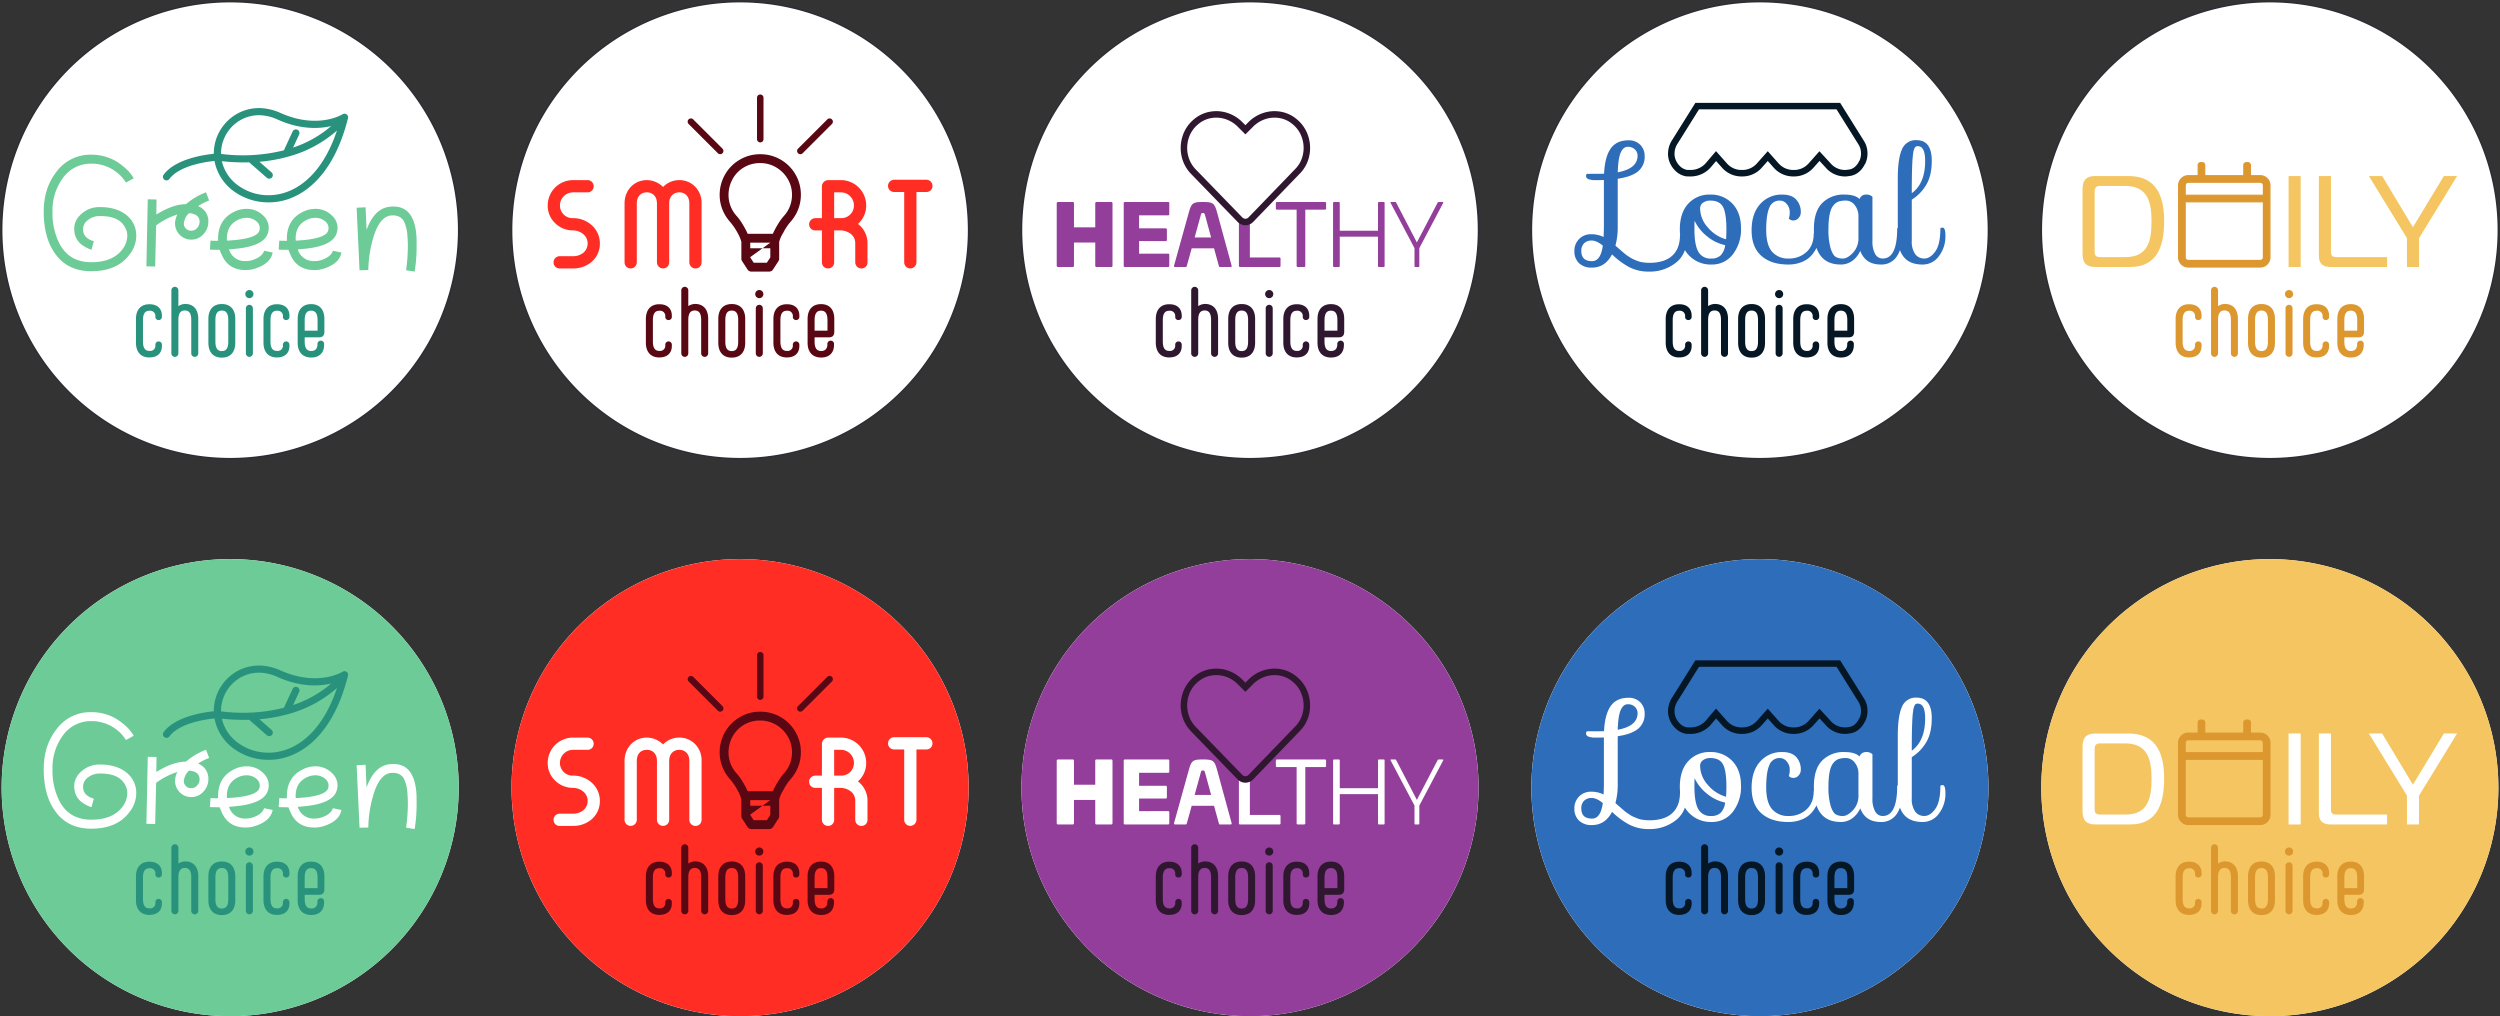
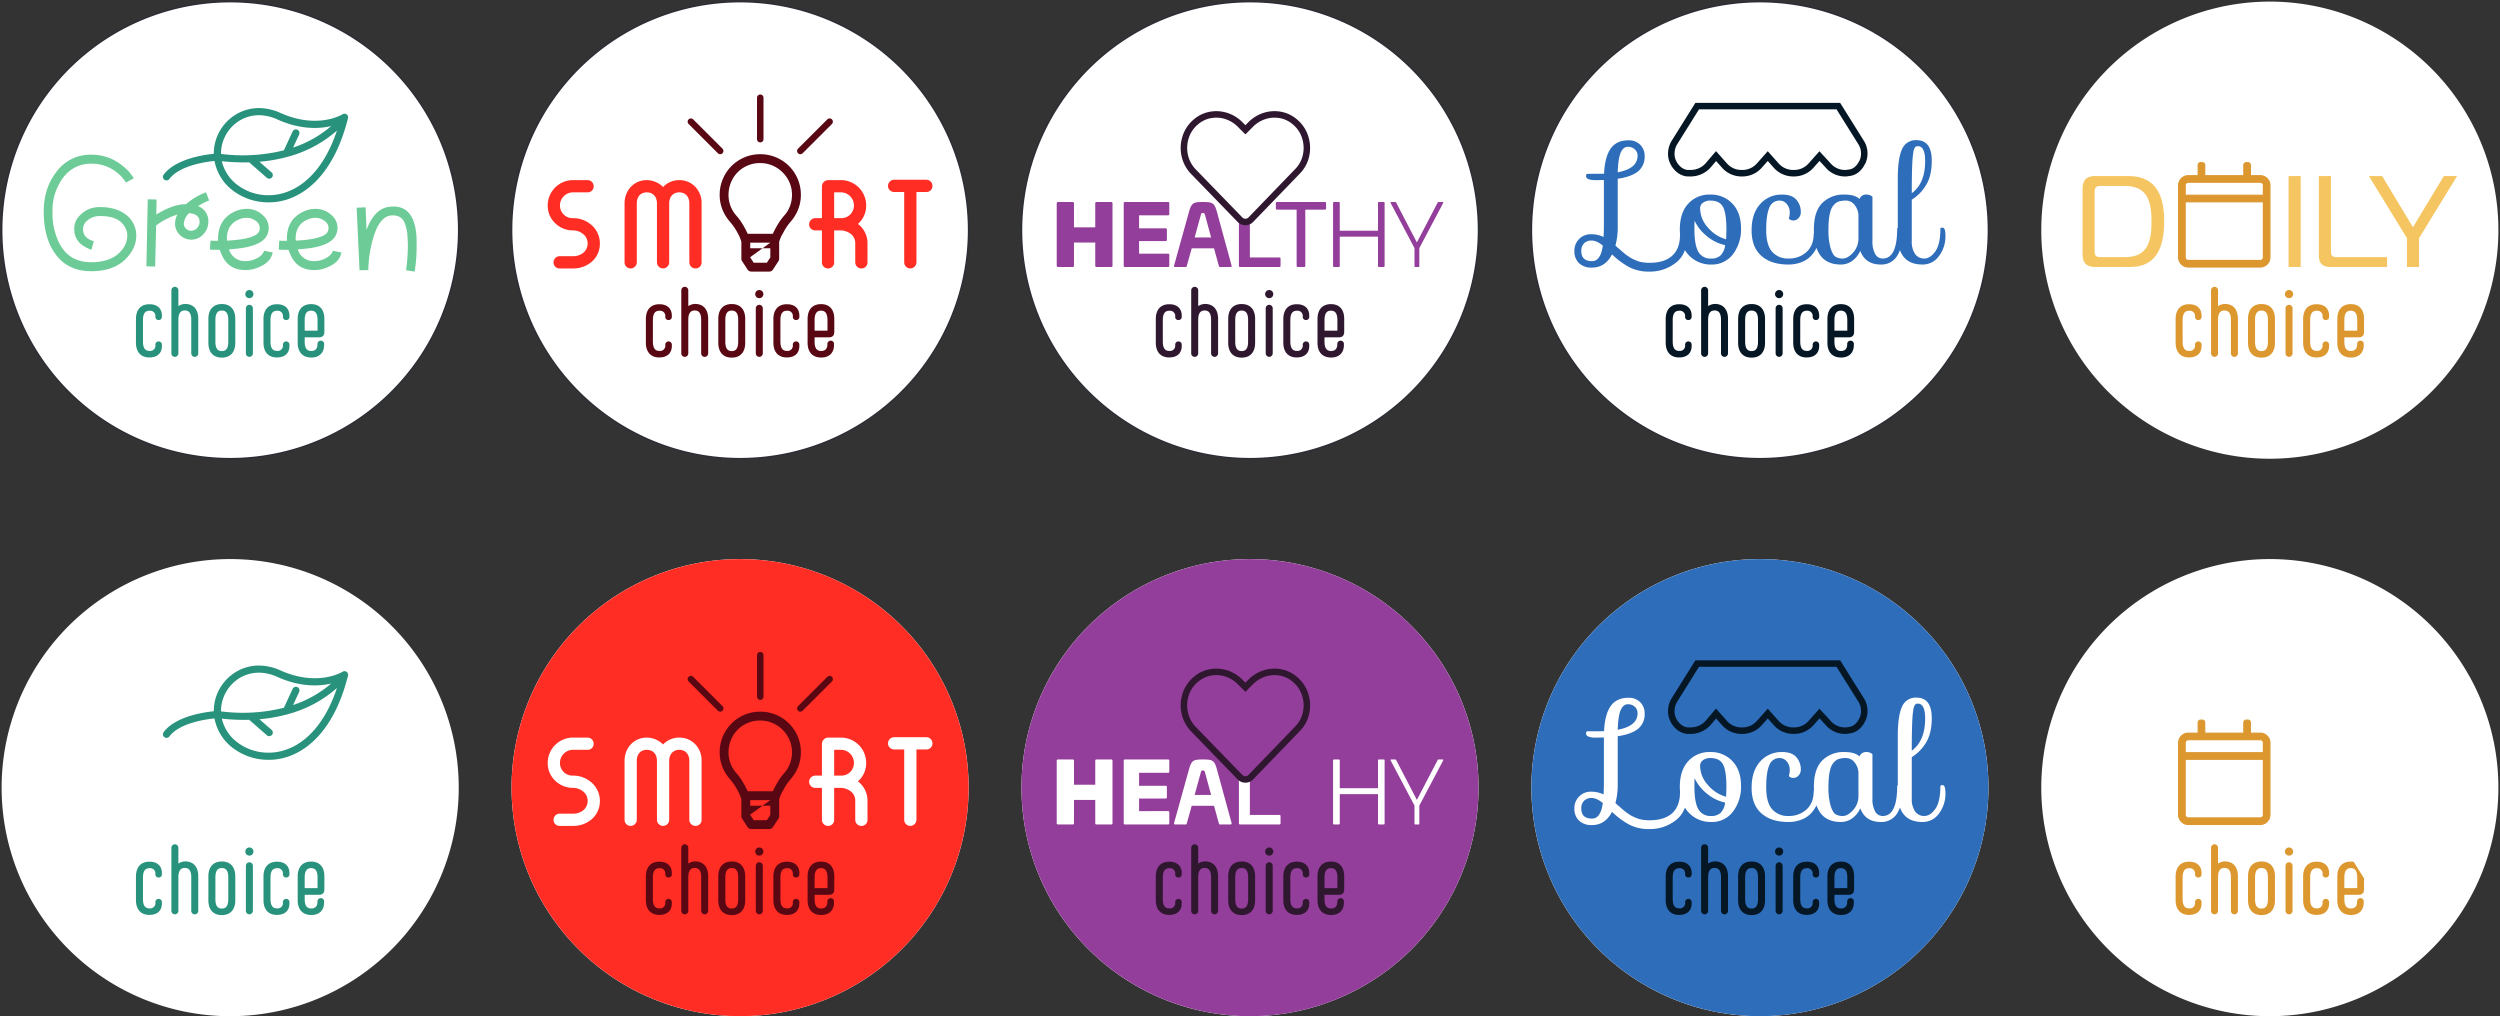
<svg xmlns="http://www.w3.org/2000/svg" width="1096" height="445.496" viewBox="0 0 1096 445.496">
  <rect x="0" y="0" width="1096" height="445.496" fill="#333333" stroke="none" />
  <defs>
    <clipPath id="a">
      <path d="M0,224.461H1096v-445.5H0Z" transform="translate(0 221.034)" fill="none" />
    </clipPath>
    <clipPath id="b">
      <path d="M.353-120.484a100.2,100.2,0,0,0,100.2,100.2h0a100.2,100.2,0,0,0,100.2-100.2h0a100.2,100.2,0,0,0-100.2-100.2h0a100.2,100.2,0,0,0-100.2,100.2" transform="translate(-0.353 220.681)" fill="none" />
    </clipPath>
    <clipPath id="d">
      <path d="M111.266-120.484a100.2,100.2,0,0,0,100.2,100.2h0a100.2,100.2,0,0,0,100.2-100.2h0a100.2,100.2,0,0,0-100.2-100.2h0a100.2,100.2,0,0,0-100.2,100.2" transform="translate(-111.266 220.681)" fill="none" />
    </clipPath>
    <clipPath id="f">
      <path d="M222.179-120.484a100.2,100.2,0,0,0,100.2,100.2h0a100.2,100.2,0,0,0,100.2-100.2h0a100.2,100.2,0,0,0-100.2-100.2h0a100.2,100.2,0,0,0-100.2,100.2" transform="translate(-222.179 220.681)" fill="none" />
    </clipPath>
    <clipPath id="h">
      <path d="M333.092-120.484a100.2,100.2,0,0,0,100.2,100.2h0a100.2,100.2,0,0,0,100.2-100.2h0a100.2,100.2,0,0,0-100.2-100.2h0a100.2,100.2,0,0,0-100.2,100.2" transform="translate(-333.092 220.681)" fill="none" />
    </clipPath>
    <clipPath id="j">
      <path d="M444.005-120.484a100.2,100.2,0,0,0,100.2,100.2h0a100.2,100.2,0,0,0,100.2-100.2h0a100.2,100.2,0,0,0-100.2-100.2h0a100.2,100.2,0,0,0-100.2,100.2" transform="translate(-444.005 220.681)" fill="none" />
    </clipPath>
    <clipPath id="l">
      <path d="M.353.771a100.2,100.2,0,0,0,100.2,100.2h0A100.2,100.2,0,0,0,200.747.771h0a100.2,100.2,0,0,0-100.2-100.2h0A100.2,100.2,0,0,0,.353.771" transform="translate(-0.353 99.426)" fill="none" />
    </clipPath>
    <clipPath id="n">
      <path d="M111.266.771a100.2,100.2,0,0,0,100.2,100.2h0A100.2,100.2,0,0,0,311.66.771h0a100.2,100.2,0,0,0-100.2-100.2h0A100.2,100.2,0,0,0,111.266.771" transform="translate(-111.266 99.426)" fill="none" />
    </clipPath>
    <clipPath id="p">
      <path d="M222.179.771a100.2,100.2,0,0,0,100.2,100.2h0A100.2,100.2,0,0,0,422.573.771h0a100.2,100.2,0,0,0-100.2-100.2h0A100.2,100.2,0,0,0,222.179.771" transform="translate(-222.179 99.426)" fill="none" />
    </clipPath>
    <clipPath id="r">
      <path d="M333.092.771a100.2,100.2,0,0,0,100.2,100.2h0A100.2,100.2,0,0,0,533.486.771h0a100.2,100.2,0,0,0-100.2-100.2h0A100.2,100.2,0,0,0,333.092.771" transform="translate(-333.092 99.426)" fill="none" />
    </clipPath>
    <clipPath id="t">
      <path d="M444.005.771a100.2,100.2,0,0,0,100.2,100.2h0A100.2,100.2,0,0,0,644.4.771h0a100.2,100.2,0,0,0-100.2-100.2h0A100.2,100.2,0,0,0,444.005.771" transform="translate(-444.005 99.426)" fill="none" />
    </clipPath>
  </defs>
  <g transform="translate(0 221.034)">
    <g transform="translate(0 -221.034)" clip-path="url(#a)">
      <g transform="translate(0.712 0.712)">
        <path d="M50.484,100.968A100.2,100.2,0,1,0-49.713.771a100.2,100.2,0,0,0,100.2,100.2" transform="translate(49.713 99.426)" fill="#fff" />
      </g>
    </g>
    <g transform="translate(0.711 -220.323)" clip-path="url(#b)">
      <g transform="translate(18.46 67.109)">
        <path d="M20.441,17.9c0-7.345-6.149-12.555-15.63-12.555A11.782,11.782,0,0,0-4.327,9.02,8.135,8.135,0,0,0-6.72,15.6a8.206,8.206,0,0,0,3.759,6.577A15.442,15.442,0,0,0,.8,24.052l1.026-3.757c-2.989-.855-4.613-2.477-4.7-4.954A4.821,4.821,0,0,1-1.51,11.668,8.3,8.3,0,0,1,4.811,9.276c6.405,0,10.249,2.306,11.531,7a8.67,8.67,0,0,1,.169,1.622,10.035,10.035,0,0,1-2.219,6.065c-2.82,3.672-7.345,5.551-13.58,5.551-6.661,0-11.359-2.9-14.179-8.626a29.6,29.6,0,0,1-2.818-13.58A23.9,23.9,0,0,1-11.93-7.122,14.968,14.968,0,0,1,.711-13.7,17.813,17.813,0,0,1,12.155-9.686a17.124,17.124,0,0,1,3.759,4.271l3.416-1.878a18.846,18.846,0,0,0-4.7-5.295A21.142,21.142,0,0,0,.711-17.629,18.385,18.385,0,0,0-14.748-9.855q-5.381,7.044-5.381,17.166c0,7.175,1.453,13.069,4.44,17.6,3.674,5.722,9.14,8.542,16.4,8.542q11.274,0,16.654-7.175a13.354,13.354,0,0,0,3.076-8.37M51.018-1.144a29.249,29.249,0,0,0-8.8,5.21c-3.844,0-8.114,1.538-12.982,4.527l.085-6.577L25.48,1.929l-.6,29.382,3.844.085.427-18.021a31.226,31.226,0,0,1,9.31-4.783,9.1,9.1,0,0,0-1.024,4.1,7.119,7.119,0,0,0,12.726,4.184,7.7,7.7,0,0,0,1.878-5.037A6.967,6.967,0,0,0,47.515,4.92a26.177,26.177,0,0,1,4.869-2.477ZM48.2,11.84a3.747,3.747,0,0,1-.853,2.39,3.335,3.335,0,0,1-2.82,1.451,3.139,3.139,0,0,1-3.245-2.989,7.152,7.152,0,0,1,2.306-4.7Q48.2,8.381,48.2,11.84M76.47,24.479c-.512,1.707-2.05,2.989-4.613,3.928a9.723,9.723,0,0,1-3.5.6,7.161,7.161,0,0,1-7.26-5.123l2.82-.258c8.284-.768,12.982-3.074,14.177-6.748a7.846,7.846,0,0,0,.427-2.39A7.285,7.285,0,0,0,76.043,9.02a10.041,10.041,0,0,0-7.431-2.9,12.162,12.162,0,0,0-3.844.683c-5.637,2.136-8.455,6.321-8.455,12.385v.939c-1.111,0-2.221,0-3.332-.087l-.256,3.93c1.2.085,2.648.085,4.271.085.343.939.768,1.88,1.2,2.818,1.965,4.015,5.3,6.065,10.164,6.065a13.5,13.5,0,0,0,4.783-.853c4.1-1.453,6.492-3.674,7.091-6.833Zm-1.878-9.993a5.815,5.815,0,0,1-.171,1.2c-.77,2.477-5.553,3.93-14.179,4.356a4.4,4.4,0,0,1-.085-.853c0-4.358,1.965-7.26,5.978-8.713a7.948,7.948,0,0,1,2.477-.427,6.6,6.6,0,0,1,4.7,1.709,3.886,3.886,0,0,1,1.282,2.733m32.026,9.993c-.514,1.707-2.05,2.989-4.611,3.928a9.749,9.749,0,0,1-3.5.6,7.161,7.161,0,0,1-7.26-5.123l2.82-.258c8.284-.768,12.982-3.074,14.177-6.748a7.785,7.785,0,0,0,.427-2.39,7.277,7.277,0,0,0-2.477-5.466,10.036,10.036,0,0,0-7.429-2.9,12.164,12.164,0,0,0-3.846.683c-5.635,2.136-8.455,6.321-8.455,12.385v.939c-1.111,0-2.221,0-3.33-.087l-.258,3.93c1.2.085,2.648.085,4.271.085.343.939.77,1.88,1.2,2.818,1.965,4.015,5.3,6.065,10.164,6.065a13.513,13.513,0,0,0,4.785-.853c4.1-1.453,6.49-3.674,7.087-6.833Zm-1.878-9.993a5.814,5.814,0,0,1-.171,1.2c-.768,2.477-5.553,3.93-14.179,4.356a4.4,4.4,0,0,1-.085-.853c0-4.358,1.965-7.26,5.978-8.713a7.961,7.961,0,0,1,2.479-.427,6.6,6.6,0,0,1,4.7,1.709,3.886,3.886,0,0,1,1.282,2.733m38.52,3.5c-.683-9.31-4.529-13.578-11.617-12.811-4.525.427-7.941,3.844-10.249,10.164l-.427-9.908-3.928.171,1.282,27.417,3.844-.087A52.836,52.836,0,0,1,124.3,18.928c1.794-6.236,4.442-9.568,7.774-9.908,2.646-.256,4.609.6,5.722,2.562a17.444,17.444,0,0,1,1.538,6.748c.085,1.111.169,2.39.169,3.757a79.122,79.122,0,0,1-.77,10.934l3.759.6a70.116,70.116,0,0,0,.855-11.444c0-1.453,0-2.9-.085-4.186" transform="translate(20.129 17.629)" fill="#6ccb96" />
      </g>
      <g transform="translate(71.122 47.075)">
        <path d="M40.479,1.989A1.178,1.178,0,0,0,38.729.675l0,0C38.709.707,27.743,7.618,11.016.1A23.208,23.208,0,0,0,4.143-1.816,19.155,19.155,0,0,0-8.051.774a19.8,19.8,0,0,0-7.8,8.786,19.418,19.418,0,0,0-1.705,8.483c-3.969.361-16.9,2.072-22.076,9.036a1.173,1.173,0,0,0,.242,1.641,1.174,1.174,0,0,0,1.641-.246c4.642-6.2,16.735-7.748,20.421-8.086A20.762,20.762,0,0,0-8.292,34.225,25.063,25.063,0,0,0,2.523,38.341a26.2,26.2,0,0,0,12.452-1.334c10.259-3.727,20.294-14.242,25.5-35.017m-55.668,16.1h0a16.652,16.652,0,0,1,.1-2.5,17.086,17.086,0,0,1,1.4-5.055A17.422,17.422,0,0,1-6.853,2.763,16.834,16.834,0,0,1,3.879.494a20.853,20.853,0,0,1,6.171,1.749C21.078,7.233,29.9,6.212,35.015,4.716a49.65,49.65,0,0,1-18.974,10.9L19.07,9.072A1.172,1.172,0,0,0,16.986,8c-.014.028-.028.058-.04.087l-3.894,8.411a75.029,75.029,0,0,1-28.241,1.594m29.364,16.7,0,.006a23.823,23.823,0,0,1-11.345,1.24,22.633,22.633,0,0,1-9.809-3.765A18.525,18.525,0,0,1-14.95,20.463,88.076,88.076,0,0,0-2.3,21.02l7.881,6.9a1.172,1.172,0,0,0,1.534-1.772l-6.055-5.3a68.276,68.276,0,0,0,13.075-2.2,1.316,1.316,0,0,0,.216-.06,52.926,52.926,0,0,0,22.513-12.4C31.645,22.922,22.976,31.6,14.174,34.791" transform="translate(39.861 1.959)" fill="#28927c" />
      </g>
      <g transform="translate(71.122 47.075)">
        <path d="M40.479,1.989A1.178,1.178,0,0,0,38.729.675l0,0C38.709.707,27.743,7.618,11.016.1A23.208,23.208,0,0,0,4.143-1.816,19.155,19.155,0,0,0-8.051.774a19.8,19.8,0,0,0-7.8,8.786,19.418,19.418,0,0,0-1.705,8.483c-3.969.361-16.9,2.072-22.076,9.036a1.173,1.173,0,0,0,.242,1.641,1.174,1.174,0,0,0,1.641-.246c4.642-6.2,16.735-7.748,20.421-8.086A20.762,20.762,0,0,0-8.292,34.225,25.063,25.063,0,0,0,2.523,38.341a26.2,26.2,0,0,0,12.452-1.334C25.234,33.28,35.269,22.765,40.479,1.989Zm-55.668,16.1h0a16.652,16.652,0,0,1,.1-2.5,17.086,17.086,0,0,1,1.4-5.055A17.422,17.422,0,0,1-6.853,2.763,16.834,16.834,0,0,1,3.879.494a20.853,20.853,0,0,1,6.171,1.749C21.078,7.233,29.9,6.212,35.015,4.716a49.65,49.65,0,0,1-18.974,10.9L19.07,9.072A1.172,1.172,0,0,0,16.986,8c-.014.028-.028.058-.04.087l-3.894,8.411A75.029,75.029,0,0,1-15.189,18.089Zm29.364,16.7,0,.006a23.823,23.823,0,0,1-11.345,1.24,22.633,22.633,0,0,1-9.809-3.765A18.525,18.525,0,0,1-14.95,20.463,88.076,88.076,0,0,0-2.3,21.02l7.881,6.9a1.172,1.172,0,0,0,1.534-1.772l-6.055-5.3a68.276,68.276,0,0,0,13.075-2.2,1.316,1.316,0,0,0,.216-.06,52.926,52.926,0,0,0,22.513-12.4C31.645,22.922,22.976,31.6,14.174,34.791Z" transform="translate(39.861 1.959)" fill="none" stroke="#28927c" stroke-width="0.803" />
      </g>
      <g transform="translate(58.895 125.024)">
        <path d="M2.97,15.6c3.735,0,5.48-2.116,5.48-5.023v-.538A1.4,1.4,0,0,0,7,8.586a1.4,1.4,0,0,0-1.413,1.5v.042A2.308,2.308,0,0,1,2.97,12.738c-1.909,0-2.822-1.286-2.822-4.152v-9.3c0-2.864.913-4.15,2.822-4.15A2.309,2.309,0,0,1,5.584-2.247V-2.2A1.351,1.351,0,0,0,7-.794,1.384,1.384,0,0,0,8.451-2.287V-2.7c0-2.9-1.745-5.023-5.48-5.023s-5.9,2.366-5.9,6.518v10.3c0,4.15,2.161,6.516,5.9,6.516M18.659-7.85a5.545,5.545,0,0,0-2.987.953v-6.929a1.56,1.56,0,0,0-1.536-1.538A1.56,1.56,0,0,0,12.6-13.826V13.816a1.536,1.536,0,0,0,3.072,0V-.834c0-2.864.913-4.152,2.822-4.152S21.318-3.7,21.318-.834V13.816a1.536,1.536,0,1,0,3.072,0V-1.332c0-4.152-2.159-6.518-5.73-6.518M34.725,15.685c3.735,0,5.893-2.366,5.893-6.516V-1.292c0-4.152-2.159-6.516-5.893-6.516s-5.9,2.364-5.9,6.516V9.169c0,4.15,2.161,6.516,5.9,6.516m0-2.864c-1.909,0-2.824-1.288-2.824-4.152V-.794c0-2.864.915-4.15,2.824-4.15s2.822,1.286,2.822,4.15V8.669c0,2.864-.913,4.152-2.822,4.152M46.8-10.382a1.772,1.772,0,0,0,1.784-1.786A1.77,1.77,0,0,0,46.8-13.951a1.771,1.771,0,0,0-1.786,1.784A1.773,1.773,0,0,0,46.8-10.382m0,25.734a1.561,1.561,0,0,0,1.536-1.536V-5.942A1.562,1.562,0,0,0,46.8-7.477a1.562,1.562,0,0,0-1.538,1.536V13.816A1.561,1.561,0,0,0,46.8,15.352m12.077.25c3.737,0,5.48-2.116,5.48-5.023v-.538a1.433,1.433,0,1,0-2.864.04v.042a2.309,2.309,0,0,1-2.616,2.614c-1.909,0-2.822-1.286-2.822-4.152v-9.3c0-2.864.913-4.15,2.822-4.15A2.31,2.31,0,0,1,61.5-2.247V-2.2A1.351,1.351,0,0,0,62.907-.794a1.384,1.384,0,0,0,1.453-1.493V-2.7c0-2.9-1.743-5.023-5.48-5.023s-5.9,2.366-5.9,6.518v10.3c0,4.15,2.161,6.516,5.9,6.516M77.145,6.8c1.786,0,2.533-.788,2.533-2.533V-1.249c0-4.152-2.076-6.518-5.813-6.518S67.972-5.4,67.972-1.249V9.126c0,4.152,2.159,6.516,5.976,6.516,3.737,0,5.605-2.324,5.605-5.438V9.832A1.409,1.409,0,0,0,78.1,8.256a1.431,1.431,0,0,0-1.453,1.576v.083c0,1.618-.788,2.864-2.7,2.864-1.991,0-2.9-1.286-2.9-4.15V6.8ZM73.866-4.9c1.911,0,2.824,1.288,2.824,4.152V3.856H71.044V-.752c0-2.864.913-4.152,2.822-4.152" transform="translate(2.925 15.364)" fill="#28927c" />
      </g>
    </g>
    <g transform="translate(0 -221.034)" clip-path="url(#a)">
      <g transform="translate(0.712 0.712)">
        <path d="M50.484,100.968A100.2,100.2,0,1,0-49.713.771,100.2,100.2,0,0,0,50.484,100.968Z" transform="translate(49.713 99.426)" fill="none" stroke="#2b2e34" stroke-width="0.706" />
      </g>
      <g transform="translate(224.258 0.712)">
        <path d="M50.484,100.968A100.2,100.2,0,1,0-49.713.771a100.2,100.2,0,0,0,100.2,100.2" transform="translate(49.713 99.426)" fill="#fff" />
      </g>
    </g>
    <g transform="translate(224.257 -220.323)" clip-path="url(#d)">
      <g transform="translate(58.895 125.024)">
        <path d="M2.97,15.6c3.735,0,5.48-2.116,5.48-5.023v-.538A1.4,1.4,0,0,0,7,8.586a1.4,1.4,0,0,0-1.413,1.5v.042A2.308,2.308,0,0,1,2.97,12.738c-1.909,0-2.822-1.286-2.822-4.152v-9.3c0-2.864.913-4.15,2.822-4.15A2.309,2.309,0,0,1,5.584-2.247V-2.2A1.351,1.351,0,0,0,7-.794,1.384,1.384,0,0,0,8.451-2.287V-2.7c0-2.9-1.745-5.023-5.48-5.023s-5.9,2.366-5.9,6.518v10.3c0,4.15,2.161,6.516,5.9,6.516M18.661-7.85a5.547,5.547,0,0,0-2.989.953v-6.929a1.56,1.56,0,0,0-1.536-1.538A1.56,1.56,0,0,0,12.6-13.826V13.816a1.536,1.536,0,0,0,3.072,0V-.834c0-2.864.913-4.152,2.824-4.152S21.318-3.7,21.318-.834V13.816a1.536,1.536,0,1,0,3.072,0V-1.332c0-4.152-2.159-6.518-5.728-6.518M34.725,15.685c3.735,0,5.9-2.366,5.9-6.516V-1.292c0-4.152-2.161-6.516-5.9-6.516s-5.9,2.364-5.9,6.516V9.169c0,4.15,2.161,6.516,5.9,6.516m0-2.864c-1.909,0-2.822-1.288-2.822-4.152V-.794c0-2.864.913-4.15,2.822-4.15s2.824,1.286,2.824,4.15V8.669c0,2.864-.915,4.152-2.824,4.152M46.8-10.382a1.772,1.772,0,0,0,1.784-1.786A1.77,1.77,0,0,0,46.8-13.951a1.771,1.771,0,0,0-1.786,1.784A1.773,1.773,0,0,0,46.8-10.382m0,25.734a1.561,1.561,0,0,0,1.536-1.536V-5.942A1.562,1.562,0,0,0,46.8-7.477a1.562,1.562,0,0,0-1.538,1.536V13.816A1.561,1.561,0,0,0,46.8,15.352m12.079.25c3.737,0,5.478-2.116,5.478-5.023v-.538a1.433,1.433,0,1,0-2.864.04v.042a2.308,2.308,0,0,1-2.614,2.614c-1.911,0-2.824-1.286-2.824-4.152v-9.3c0-2.864.913-4.15,2.824-4.15A2.309,2.309,0,0,1,61.5-2.247V-2.2A1.351,1.351,0,0,0,62.907-.794a1.384,1.384,0,0,0,1.453-1.493V-2.7c0-2.9-1.741-5.023-5.478-5.023s-5.9,2.366-5.9,6.518v10.3c0,4.15,2.159,6.516,5.9,6.516M77.147,6.8c1.784,0,2.531-.788,2.531-2.533V-1.249c0-4.152-2.076-6.518-5.813-6.518S67.972-5.4,67.972-1.249V9.126c0,4.152,2.159,6.516,5.978,6.516,3.735,0,5.6-2.324,5.6-5.438V9.832A1.409,1.409,0,0,0,78.1,8.256a1.429,1.429,0,0,0-1.451,1.576v.083c0,1.618-.79,2.864-2.7,2.864-1.993,0-2.906-1.286-2.906-4.15V6.8ZM73.866-4.9c1.911,0,2.824,1.288,2.824,4.152V3.856H71.044V-.752c0-2.864.913-4.152,2.822-4.152" transform="translate(2.925 15.364)" fill="#580713" />
      </g>
      <g transform="translate(15.861 78.088)">
        <path d="M5.616,19.593a12.316,12.316,0,0,0,8.008-2.808A10.471,10.471,0,0,0,17.34,8.7,10.65,10.65,0,0,0,13.623.52,12.039,12.039,0,0,0,5.616-2.45,5.542,5.542,0,0,1-.165-7.983a5.747,5.747,0,0,1,5.78-5.78h6.357a2.607,2.607,0,0,0,2.642-2.64,2.678,2.678,0,0,0-2.642-2.725H5.616A11.1,11.1,0,0,0-5.53-7.983a10.516,10.516,0,0,0,3.3,7.762A11.034,11.034,0,0,0,5.616,2.915a7.052,7.052,0,0,1,4.458,1.651,5.191,5.191,0,0,1,1.9,4.13,5.309,5.309,0,0,1-1.816,3.962,7.039,7.039,0,0,1-4.541,1.568H-.328A2.679,2.679,0,0,0-2.97,16.951,2.608,2.608,0,0,0-.328,19.593ZM59.033-16.321a9.543,9.543,0,0,0-6.853-2.808,9.735,9.735,0,0,0-6.935,2.808c-.083.083-.165.165-.165.246A10.2,10.2,0,0,0,37.9-19.129c-5.448,0-9.743,4.293-9.743,10.239V16.951A2.662,2.662,0,0,0,30.8,19.593a2.734,2.734,0,0,0,2.725-2.642V-8.89c0-3.3,1.981-4.873,4.376-4.873,2.477,0,4.458,1.653,4.458,4.873V16.951a2.684,2.684,0,0,0,5.367,0V-8.89c0-3.221,1.981-4.873,4.458-4.873,2.312,0,4.376,1.57,4.376,4.873V16.951a2.68,2.68,0,0,0,2.725,2.642,2.61,2.61,0,0,0,2.642-2.642V-8.89a10.08,10.08,0,0,0-2.89-7.431M131.027.52a2.448,2.448,0,0,0-.576-.411c.165-.085.248-.248.331-.331a10.522,10.522,0,0,0,3.3-7.762,11.082,11.082,0,0,0-11.063-11.146h-5.613a2.7,2.7,0,0,0-1.9.824,2.7,2.7,0,0,0-.824,1.9V-2.45h-2.973A2.732,2.732,0,0,0,109.066.275a2.659,2.659,0,0,0,2.642,2.64h2.973V16.951a2.679,2.679,0,0,0,2.725,2.642,2.608,2.608,0,0,0,2.64-2.642V2.915h2.973a7.554,7.554,0,0,1,4.458,1.651,5.126,5.126,0,0,1,1.816,4.13v8.256a2.68,2.68,0,0,0,2.725,2.642,2.61,2.61,0,0,0,2.642-2.642V8.7A10.579,10.579,0,0,0,131.027.52m-8.008-14.284a5.727,5.727,0,0,1,5.7,5.78,5.518,5.518,0,0,1-5.7,5.533h-2.973V-13.763ZM146.3-19.294a2.735,2.735,0,0,0-2.642,2.725,2.662,2.662,0,0,0,2.642,2.642h4.458V16.868a2.68,2.68,0,0,0,2.642,2.725,2.75,2.75,0,0,0,2.725-2.725V-13.927H160.5a2.61,2.61,0,0,0,2.642-2.642,2.68,2.68,0,0,0-2.642-2.725Z" transform="translate(5.53 19.294)" fill="#ff2d23" />
      </g>
      <g transform="translate(91.243 66.899)">
        <path d="M15.981,8.968a14.125,14.125,0,0,1-.869,4.884,13.209,13.209,0,0,1-2.606,4.293,23.065,23.065,0,0,0-2.517,3.42A36.92,36.92,0,0,0,7.58,26.057H-3.45a36.956,36.956,0,0,0-2.409-4.491,23.043,23.043,0,0,0-2.513-3.418,13.554,13.554,0,0,1-3.479-9.181,14.153,14.153,0,0,1,1.79-6.915A13.359,13.359,0,0,1-5.087-3.065,13.662,13.662,0,0,1,1.965-4.947,13.682,13.682,0,0,1,9.021-3.065,14.288,14.288,0,0,1,14.1,2.012a13.512,13.512,0,0,1,1.88,6.956M6.468,32.4h-8.8V29.941h8.8Zm0-2.461,0,6.345v.133L4.944,38.743H-.814l-1.522-2.326v-.133ZM17.487.017a17.625,17.625,0,0,0-6.472-6.472A17.588,17.588,0,0,0,2.064-8.831,17.42,17.42,0,0,0-7.139-6.3,17.386,17.386,0,0,0-13.461.223a17.82,17.82,0,0,0-2.276,8.745,17.356,17.356,0,0,0,1.165,6.325A18.256,18.256,0,0,0-11.283,20.7a26.512,26.512,0,0,1,3.416,4.98,17.311,17.311,0,0,1,1.647,3.9v7.433A1.763,1.763,0,0,0-5.865,38.1l2.386,3.68a1.952,1.952,0,0,0,1.679.844H5.93a1.962,1.962,0,0,0,1.687-.857l2.364-3.646a1.8,1.8,0,0,0,.369-1.107l0-7.379A13.9,13.9,0,0,1,12.1,25.685,23.613,23.613,0,0,1,15.417,20.7,18.218,18.218,0,0,0,18.7,15.293a17.3,17.3,0,0,0,1.165-6.325A17.6,17.6,0,0,0,17.487.017" transform="translate(15.737 8.831)" fill="#580713" />
      </g>
      <g transform="translate(107.619 40.716)">
        <path d="M.717,10.584A1.423,1.423,0,0,1-.706,9.161V-9A1.423,1.423,0,0,1,.717-10.422,1.423,1.423,0,0,1,2.14-9V9.161A1.423,1.423,0,0,1,.717,10.584" transform="translate(0.706 10.422)" fill="#580713" />
      </g>
      <g transform="translate(77.214 51.209)">
        <path d="M7.187,7.9a1.416,1.416,0,0,1-1.006-.417L-6.66-5.353a1.423,1.423,0,0,1,0-2.013,1.421,1.421,0,0,1,2.011,0L8.192,5.474A1.424,1.424,0,0,1,7.187,7.9" transform="translate(7.077 7.784)" fill="#580713" />
      </g>
      <g transform="translate(125.187 51.209)">
        <path d="M.717,7.9A1.424,1.424,0,0,1-.289,5.474L12.552-7.367a1.423,1.423,0,0,1,2.013,0,1.423,1.423,0,0,1,0,2.013L1.723,7.487A1.416,1.416,0,0,1,.717,7.9" transform="translate(0.706 7.784)" fill="#580713" />
      </g>
    </g>
    <g transform="translate(0 -221.034)" clip-path="url(#a)">
      <g transform="translate(224.258 0.712)">
        <path d="M50.484,100.968A100.2,100.2,0,1,0-49.713.771,100.2,100.2,0,0,0,50.484,100.968Z" transform="translate(49.713 99.426)" fill="none" stroke="#2b2e34" stroke-width="0.706" />
      </g>
      <g transform="translate(447.804 0.712)">
        <path d="M50.484,100.968A100.2,100.2,0,1,0-49.713.771a100.2,100.2,0,0,0,100.2,100.2" transform="translate(49.713 99.426)" fill="#fff" />
      </g>
    </g>
    <g transform="translate(447.803 -220.323)" clip-path="url(#f)">
      <g transform="translate(58.897 125.024)">
        <path d="M2.969,15.6c3.735,0,5.48-2.116,5.48-5.023v-.538A1.4,1.4,0,0,0,7,8.586a1.4,1.4,0,0,0-1.411,1.5v.042a2.31,2.31,0,0,1-2.616,2.614c-1.909,0-2.822-1.286-2.822-4.152v-9.3c0-2.864.913-4.15,2.822-4.15A2.31,2.31,0,0,1,5.585-2.247V-2.2A1.35,1.35,0,0,0,7-.794,1.384,1.384,0,0,0,8.45-2.287V-2.7c0-2.9-1.745-5.023-5.48-5.023S-2.924-5.361-2.924-1.209v10.3c0,4.15,2.159,6.516,5.893,6.516M18.66-7.85a5.547,5.547,0,0,0-2.989.953v-6.929a1.56,1.56,0,0,0-1.536-1.538A1.56,1.56,0,0,0,12.6-13.826V13.816a1.536,1.536,0,0,0,3.072,0V-.834c0-2.864.913-4.152,2.824-4.152S21.316-3.7,21.316-.834V13.816a1.536,1.536,0,0,0,3.072,0V-1.332c0-4.152-2.159-6.518-5.728-6.518M34.724,15.685c3.735,0,5.9-2.366,5.9-6.516V-1.292c0-4.152-2.161-6.516-5.9-6.516s-5.9,2.364-5.9,6.516V9.169c0,4.15,2.161,6.516,5.9,6.516m0-2.864c-1.909,0-2.824-1.288-2.824-4.152V-.794c0-2.864.915-4.15,2.824-4.15s2.824,1.286,2.824,4.15V8.669c0,2.864-.915,4.152-2.824,4.152M46.8-10.382a1.772,1.772,0,0,0,1.784-1.786A1.77,1.77,0,0,0,46.8-13.951a1.771,1.771,0,0,0-1.786,1.784A1.773,1.773,0,0,0,46.8-10.382m0,25.734a1.561,1.561,0,0,0,1.536-1.536V-5.942A1.562,1.562,0,0,0,46.8-7.477a1.562,1.562,0,0,0-1.538,1.536V13.816A1.561,1.561,0,0,0,46.8,15.352m12.079.25c3.737,0,5.478-2.116,5.478-5.023v-.538a1.433,1.433,0,1,0-2.864.04v.042a2.308,2.308,0,0,1-2.614,2.614c-1.909,0-2.824-1.286-2.824-4.152v-9.3c0-2.864.915-4.15,2.824-4.15A2.309,2.309,0,0,1,61.5-2.247V-2.2A1.351,1.351,0,0,0,62.908-.794,1.383,1.383,0,0,0,64.36-2.287V-2.7c0-2.9-1.741-5.023-5.478-5.023s-5.9,2.366-5.9,6.518v10.3c0,4.15,2.159,6.516,5.9,6.516M77.146,6.8c1.784,0,2.533-.788,2.533-2.533V-1.249c0-4.152-2.076-6.518-5.813-6.518s-5.9,2.366-5.9,6.518V9.126c0,4.152,2.161,6.516,5.978,6.516,3.735,0,5.6-2.324,5.6-5.438V9.832A1.409,1.409,0,0,0,78.1,8.256a1.431,1.431,0,0,0-1.453,1.576v.083c0,1.618-.788,2.864-2.7,2.864-1.993,0-2.906-1.286-2.906-4.15V6.8ZM73.867-4.9c1.909,0,2.822,1.288,2.822,4.152V3.856H71.043V-.752c0-2.864.913-4.152,2.824-4.152" transform="translate(2.924 15.364)" fill="#301730" />
      </g>
      <g transform="translate(15.46 87.844)">
        <path d="M12.052,0c.361,0,.54.214.54.611V27.88c0,.435-.179.615-.54.615H5.568c-.361,0-.54-.179-.54-.615V17.759H-4.3V27.88c0,.435-.179.615-.54.615h-6.484c-.361,0-.54-.179-.54-.615V.611c0-.4.179-.611.54-.611h6.484c.361,0,.54.214.54.611V11.093H5.028V.611c0-.4.179-.611.54-.611Z" transform="translate(11.868)" fill="#933e9a" />
      </g>
      <g transform="translate(44.836 87.844)">
        <path d="M9.773,0a.509.509,0,0,1,.582.546V5.313c0,.365-.218.544-.582.544H-2.892v5.68H8.719a.509.509,0,0,1,.582.544v4.513a.51.51,0,0,1-.582.546H-2.892v5.5H9.773a.509.509,0,0,1,.582.546v4.767a.509.509,0,0,1-.582.546H-9.078c-.365,0-.546-.181-.546-.58V.58A.508.508,0,0,1-9.078,0Z" transform="translate(9.624 0)" fill="#933e9a" />
      </g>
      <g transform="translate(66.878 87.844)">
        <path d="M9.489,2.208l6.429,23.529c.075.437-.109.584-.476.584H10.767c-.329,0-.365-.147-.476-.584l-2.082-7.6H-1.582l-2.116,7.6c-.111.437-.147.584-.512.584H-8.852c-.4,0-.548-.147-.474-.584l6.54-23.529c1.1-3.981,1.826-4.382,6.065-4.382,4.42,0,5.113.4,6.21,4.382m-7.125,1.5L-.3,13.386H6.931L4.3,3.707c-.256-.877-.292-1.06-1.022-1.06-.621,0-.7.183-.915,1.06" transform="translate(9.344 2.174)" fill="#933e9a" />
      </g>
      <g transform="translate(95.334 95.115)">
        <path d="M8.915,8.59H-3.974V-7.633a3.21,3.21,0,0,1-1.959.663A3.326,3.326,0,0,1-8.354-8.022l-.425-.437V12.206a.493.493,0,0,0,.558.558H8.915a.494.494,0,0,0,.558-.558V9.15a.5.5,0,0,0-.558-.56" transform="translate(8.779 8.459)" fill="#933e9a" />
      </g>
      <g transform="translate(111.532 87.844)">
        <path d="M10.809,0a.5.5,0,0,1,.566.564V2.785a.5.5,0,0,1-.566.564H2.265V27.931A.5.5,0,0,1,1.7,28.5H-.972a.5.5,0,0,1-.564-.564V3.35h-8.546a.5.5,0,0,1-.562-.564V.564A.5.5,0,0,1-10.082,0Z" transform="translate(10.644)" fill="#933e9a" />
      </g>
      <g transform="translate(136.617 87.844)">
        <path d="M11.152,0a.405.405,0,0,1,.458.456V28c0,.345-.155.5-.458.5H9.209c-.343,0-.5-.153-.5-.5V15.2H-8.049V28a.444.444,0,0,1-.494.5h-1.943a.444.444,0,0,1-.5-.5V.456c0-.3.191-.456.5-.456h1.943a.432.432,0,0,1,.494.456V12.609H8.714V.456c0-.3.153-.456.5-.456Z" transform="translate(10.982 0)" fill="#933e9a" />
      </g>
      <g transform="translate(161.807 87.844)">
        <path d="M11.475,0c.308,0,.462.155.268.5L1.322,20.228v7.919a.308.308,0,0,1-.345.349H-.445a.307.307,0,0,1-.347-.349V20.228L-11.214.5c-.193-.343-.038-.5.268-.5h1.578a.561.561,0,0,1,.576.345L.246,17.726,9.322.345A.561.561,0,0,1,9.9,0Z" transform="translate(11.299)" fill="#933e9a" />
      </g>
      <g transform="translate(69.811 48.02)">
        <path d="M7.865,1.434a12.938,12.938,0,0,0-2.255.2A11.964,11.964,0,0,0-.134,4.367,12.734,12.734,0,0,0-4.228,10.45a13.95,13.95,0,0,0-.333,7.314,13.224,13.224,0,0,0,3.473,6.423L19.225,45.13a1.87,1.87,0,0,0,2.812-.014l20.3-21.034a12.638,12.638,0,0,0,3.477-6.317,13.954,13.954,0,0,0-.337-7.316,12.721,12.721,0,0,0-4.081-6.075l-.008-.008a11.99,11.99,0,0,0-5.744-2.733,12.827,12.827,0,0,0-6.355.474,13.6,13.6,0,0,0-5.529,3.531L20.623,8.771,17.511,5.659a13.628,13.628,0,0,0-5.549-3.551,12.93,12.93,0,0,0-4.1-.673M20.623,48.6a4.721,4.721,0,0,1-3.428-1.469L-3.133,26.167a16.02,16.02,0,0,1-4.208-7.79,16.8,16.8,0,0,1,.4-8.786,15.7,15.7,0,0,1,4.97-7.4A14.754,14.754,0,0,1,5.114-1.17a15.677,15.677,0,0,1,7.75.576,16.394,16.394,0,0,1,6.679,4.259l1.08,1.078,1.1-1.1A16.382,16.382,0,0,1,28.383-.593a15.682,15.682,0,0,1,7.75-.576A14.778,14.778,0,0,1,43.223,2.2a15.692,15.692,0,0,1,4.964,7.395,16.783,16.783,0,0,1,.4,8.788,15.43,15.43,0,0,1-4.227,7.7L24.068,47.11A4.728,4.728,0,0,1,20.623,48.6" transform="translate(7.745 1.412)" fill="#301730" />
      </g>
    </g>
    <g transform="translate(0 -221.034)" clip-path="url(#a)">
      <g transform="translate(447.804 0.712)">
        <path d="M50.484,100.968A100.2,100.2,0,1,0-49.713.771,100.2,100.2,0,0,0,50.484,100.968Z" transform="translate(49.713 99.426)" fill="none" stroke="#2b2e34" stroke-width="0.706" />
      </g>
      <g transform="translate(671.349 0.712)">
        <path d="M50.484,100.968A100.2,100.2,0,1,0-49.713.771a100.2,100.2,0,0,0,100.2,100.2" transform="translate(49.713 99.426)" fill="#fff" />
      </g>
    </g>
    <g transform="translate(671.349 -220.323)" clip-path="url(#h)">
      <g transform="translate(58.895 125.024)">
        <path d="M2.97,15.6c3.735,0,5.478-2.116,5.478-5.023v-.538A1.394,1.394,0,0,0,7,8.586a1.4,1.4,0,0,0-1.413,1.5v.042A2.308,2.308,0,0,1,2.97,12.738c-1.909,0-2.824-1.286-2.824-4.152v-9.3c0-2.864.915-4.15,2.824-4.15A2.309,2.309,0,0,1,5.584-2.247V-2.2A1.351,1.351,0,0,0,7-.794,1.382,1.382,0,0,0,8.449-2.287V-2.7c0-2.9-1.743-5.023-5.478-5.023s-5.9,2.366-5.9,6.518v10.3c0,4.15,2.161,6.516,5.9,6.516M18.659-7.85a5.545,5.545,0,0,0-2.987.953v-6.929a1.56,1.56,0,0,0-1.536-1.538A1.56,1.56,0,0,0,12.6-13.826V13.816a1.536,1.536,0,0,0,3.072,0V-.834c0-2.864.911-4.152,2.824-4.152S21.318-3.7,21.318-.834V13.816a1.536,1.536,0,1,0,3.072,0V-1.332c0-4.152-2.159-6.518-5.73-6.518M34.725,15.685c3.735,0,5.9-2.366,5.9-6.516V-1.292c0-4.152-2.161-6.516-5.9-6.516s-5.9,2.364-5.9,6.516V9.169c0,4.15,2.159,6.516,5.9,6.516m0-2.864c-1.909,0-2.824-1.288-2.824-4.152V-.794c0-2.864.915-4.15,2.824-4.15s2.822,1.286,2.822,4.15V8.669c0,2.864-.913,4.152-2.822,4.152M46.8-10.382a1.772,1.772,0,0,0,1.784-1.786A1.77,1.77,0,0,0,46.8-13.951a1.771,1.771,0,0,0-1.786,1.784A1.773,1.773,0,0,0,46.8-10.382m0,25.734a1.561,1.561,0,0,0,1.536-1.536V-5.942A1.562,1.562,0,0,0,46.8-7.477a1.562,1.562,0,0,0-1.538,1.536V13.816A1.561,1.561,0,0,0,46.8,15.352m12.079.25c3.737,0,5.478-2.116,5.478-5.023v-.538a1.433,1.433,0,1,0-2.864.04v.042a2.308,2.308,0,0,1-2.614,2.614c-1.911,0-2.824-1.286-2.824-4.152v-9.3c0-2.864.913-4.15,2.824-4.15A2.309,2.309,0,0,1,61.5-2.247V-2.2A1.351,1.351,0,0,0,62.907-.794a1.384,1.384,0,0,0,1.453-1.493V-2.7c0-2.9-1.741-5.023-5.478-5.023s-5.9,2.366-5.9,6.518v10.3c0,4.15,2.161,6.516,5.9,6.516M77.145,6.8c1.786,0,2.533-.788,2.533-2.533V-1.249c0-4.152-2.076-6.518-5.813-6.518S67.972-5.4,67.972-1.249V9.126c0,4.152,2.159,6.516,5.976,6.516,3.737,0,5.605-2.324,5.605-5.438V9.832A1.409,1.409,0,0,0,78.1,8.256a1.431,1.431,0,0,0-1.453,1.576v.083c0,1.618-.788,2.864-2.7,2.864-1.991,0-2.9-1.286-2.9-4.15V6.8ZM73.866-4.9c1.911,0,2.824,1.288,2.824,4.152V3.856H71.044V-.752c0-2.864.913-4.152,2.822-4.152" transform="translate(2.925 15.364)" fill="#051625" />
      </g>
      <g transform="translate(18.863 60.806)">
        <path d="M33.511,21.866a15.977,15.977,0,0,1-8.018-5.222,12.556,12.556,0,0,1-3.37-8.256,2.961,2.961,0,0,1,1.314-2.594,5.357,5.357,0,0,1,3.132-.909q4.112,0,5.593,2.8t1.483,9.805q0,1.817-.135,4.38m-2.392,7.042a5.776,5.776,0,0,1-4.144,1.383,5.993,5.993,0,0,1-5.627-2.967q-1.717-2.966-1.719-9.838,0-2.627.069-3.775a18.943,18.943,0,0,0,5.357,6.74,18.685,18.685,0,0,0,8.052,3.975,7.933,7.933,0,0,1-1.987,4.482m-56.37,2.527q-4.716,0-4.716-4.448a4.549,4.549,0,0,1,1.213-3.37,4.553,4.553,0,0,1,3.37-1.211q2.156,0,4.851,2.223-.943,6.805-4.718,6.806m12.6-47.677Q-11.506-18.7-9.583-18.7a4.272,4.272,0,0,1,3.1,1.147A3.721,3.721,0,0,1-5.3-14.792q0,5.66-8.693,7.278.2-6.267,1.348-8.727m39.183,18.5A12.452,12.452,0,0,0,16.9,6.266q-3.673,4.012-3.672,11.255a23.556,23.556,0,0,0,.129,2.37c-.014.032-.054.048-.062.089q0,5.929-3.4,9.064T-.183,32.175a20.26,20.26,0,0,1-3.842-.4A12.8,12.8,0,0,1-5.743,31.2c-.6-.246-1.113-.46-1.516-.641a10.844,10.844,0,0,1-1.481-.842c-.585-.379-1.024-.673-1.316-.875s-.73-.55-1.314-1.046-.986-.842-1.211-1.044-.641-.562-1.248-1.078-1-.865-1.179-1.044A30.768,30.768,0,0,0-14,16.408V-4.684Q-8-5.558-5.1-7.919a8.115,8.115,0,0,0,2.9-6.671,6.814,6.814,0,0,0-1.923-4.986,6.988,6.988,0,0,0-5.222-1.955q-5.188,0-7.748,3.64t-2.9,10.985q-.674.07-7.48.067A.943.943,0,0,0-27.88-6a1.58,1.58,0,0,0,.236.911,2.459,2.459,0,0,0,1.078.671,9.005,9.005,0,0,0,3,.339q2.159,0,3.5-.067V16.14q0,1.887-.135,4.716a12.173,12.173,0,0,0-5.527-1.213,7.051,7.051,0,0,0-5.188,2.088A7.211,7.211,0,0,0-33,27.054a7.067,7.067,0,0,0,1.987,5.224,7.8,7.8,0,0,0,5.76,1.987q5.729,0,8.761-5.795A33.71,33.71,0,0,0-9.077,34,18.4,18.4,0,0,0-.251,36.019a18.257,18.257,0,0,0,11.456-3.674A11.778,11.778,0,0,0,15.44,26.6a12.735,12.735,0,0,0,1.729,2.245,13.157,13.157,0,0,0,9.872,4.075A11.406,11.406,0,0,0,36.508,28.4a17.836,17.836,0,0,0,3.539-11.353q0-6.842-3.775-10.815a12.816,12.816,0,0,0-9.737-3.977" transform="translate(32.999 21.532)" fill="#2e6dba" />
      </g>
      <g transform="translate(96.557 60.739)">
        <path d="M23.6,21.56A9.168,9.168,0,0,1,21.2,28.131q-2.391,2.527-4.414,2.527a5.934,5.934,0,0,1-3.235-.776q-1.212-.774-2.157-3.741a28.535,28.535,0,0,1-.941-8.288q0-8.087,2.223-10.511a5.193,5.193,0,0,1,2.29-1.685,10.639,10.639,0,0,1,3.269-.405,4.8,4.8,0,0,1,3.707,1.955A7.672,7.672,0,0,1,23.6,12.329ZM47.588-15.368a6.73,6.73,0,0,1,.774-2.695,1.518,1.518,0,0,1,1.248-.54q3.232,0,3.233,6.47,0,9.9-5.863,14.151,0-14.082.609-17.386M60.523,17.114c-.584,0-.919.133-1.008.4q0,6.941-2.225,10.039t-4.785,3.1A4.8,4.8,0,0,1,48.461,28.7a9.515,9.515,0,0,1-1.481-5.795V4.848a18.694,18.694,0,0,0,6.1-6.131q2.66-4.109,2.662-10.918,0-9.027-6.671-9.029a6.467,6.467,0,0,0-6.4,4.043q-1.823,4.045-1.82,12.736V17.225a.4.4,0,0,0-.27.292q0,13.142-6.333,13.141a3.722,3.722,0,0,1-3.3-1.955,11.137,11.137,0,0,1-1.211-5.795V3.568a3.9,3.9,0,0,0-2.864-.943,2.919,2.919,0,0,0-2.8,1.955q-1.956-1.953-6.6-1.955a13.107,13.107,0,0,0-9.739,3.7q-3.673,3.71-3.67,11.525c0,.56.016,1.1.04,1.631a.323.323,0,0,0-.111.189q0,5.254-3.166,8.12A11.219,11.219,0,0,1-7,30.658a9.114,9.114,0,0,1-7.244-2.965q-2.594-2.966-2.594-9.6t1.381-9.737a4.689,4.689,0,0,1,4.547-3.1A3.893,3.893,0,0,1-7.8,6.8a5.274,5.274,0,0,1,1.28,3.436,8.112,8.112,0,0,1-.405,2.9,2.606,2.606,0,0,0,2.292.808,2.869,2.869,0,0,0,1.955-1.01,3.651,3.651,0,0,0,1.01-2.7A7.923,7.923,0,0,0-3.626,4.882q-1.956-2.255-6.2-2.257a12.459,12.459,0,0,0-9.638,4.144q-3.77,4.145-3.773,11.523t4.279,11.186q4.281,3.809,11.827,3.807A15.027,15.027,0,0,0-.966,32.073a11.1,11.1,0,0,0,4.247-3.1,16.628,16.628,0,0,0,1.927-2.979q2.533,7.292,10.64,7.29A8.38,8.38,0,0,0,20.9,31.668a11,11,0,0,0,3.5-4.38q2.222,6,9.029,6a8.007,8.007,0,0,0,6.907-3.434,11.921,11.921,0,0,0,1.451-2.912,10.426,10.426,0,0,0,1.749,3.114q2.7,3.235,8.155,3.233a8.7,8.7,0,0,0,7.209-3.707,14.219,14.219,0,0,0,2.83-8.892q0-3.573-1.213-3.571" transform="translate(23.237 21.231)" fill="#2e6dba" />
      </g>
      <g transform="translate(59.918 44.386)">
        <path d="M33.442,10.685l4.742,5.138A8.322,8.322,0,0,0,44.8,18.888a5.707,5.707,0,0,0,1.1-.125l.171-.024a4.845,4.845,0,0,0,2.743-1.07,7.315,7.315,0,0,0,2.048-2.7l.069.014a7.408,7.408,0,0,0,.724-3.775A7.207,7.207,0,0,0,50.507,7.62l-9.564-15.3H-19.362L-28.9,7.585a7.905,7.905,0,0,0-1.165,3.7,6.933,6.933,0,0,0,.7,3.638,8.1,8.1,0,0,0,2.142,2.741,5.857,5.857,0,0,0,2.747,1.219h1.419a8.785,8.785,0,0,0,6.629-2.931l4.533-5.321L-7.14,16a8.472,8.472,0,0,0,6.6,2.892,8.478,8.478,0,0,0,6.6-2.9l4.73-5.321L15.53,16a8.472,8.472,0,0,0,6.6,2.892,8.478,8.478,0,0,0,6.6-2.9ZM44.8,21.736a11.148,11.148,0,0,1-8.735-4.013l-2.582-2.8-2.632,2.961a11.339,11.339,0,0,1-8.721,3.85A11.338,11.338,0,0,1,13.412,17.9l-2.62-2.951L8.178,17.887a11.339,11.339,0,0,1-8.721,3.85A11.331,11.331,0,0,1-9.256,17.9l-2.6-2.924-2.463,2.89a11.7,11.7,0,0,1-8.743,3.872l-1.749-.018a8.768,8.768,0,0,1-4.194-1.826A10.926,10.926,0,0,1-31.919,16.2a9.841,9.841,0,0,1-.99-5.1,10.881,10.881,0,0,1,1.586-5.019l10.38-16.608H42.524L52.9,6.078A9.928,9.928,0,0,1,54.49,11.03a10.317,10.317,0,0,1-1.066,5.323l-.064-.016a10.114,10.114,0,0,1-2.771,3.555,7.68,7.68,0,0,1-4.214,1.679,8.457,8.457,0,0,1-1.576.165" transform="translate(32.931 10.522)" fill="#051625" />
      </g>
    </g>
    <g transform="translate(0 -221.034)" clip-path="url(#a)">
      <g transform="translate(671.349 0.712)">
        <path d="M50.484,100.968A100.2,100.2,0,1,0-49.713.771,100.2,100.2,0,0,0,50.484,100.968Z" transform="translate(49.713 99.426)" fill="none" stroke="#2b2e34" stroke-width="0.706" />
      </g>
      <g transform="translate(894.895 0.712)">
        <path d="M50.484,100.968A100.2,100.2,0,1,0-49.713.771a100.2,100.2,0,0,0,100.2,100.2" transform="translate(49.713 99.426)" fill="#fff" />
      </g>
    </g>
    <g transform="translate(894.895 -220.323)" clip-path="url(#j)">
      <g transform="translate(58.896 125.024)">
        <path d="M2.969,15.6c3.735,0,5.48-2.116,5.48-5.023v-.538A1.4,1.4,0,0,0,7,8.586a1.4,1.4,0,0,0-1.411,1.5v.042a2.309,2.309,0,0,1-2.616,2.614c-1.909,0-2.822-1.286-2.822-4.152v-9.3c0-2.864.913-4.15,2.822-4.15A2.31,2.31,0,0,1,5.585-2.247V-2.2A1.351,1.351,0,0,0,7-.794,1.384,1.384,0,0,0,8.45-2.287V-2.7c0-2.9-1.745-5.023-5.48-5.023S-2.924-5.361-2.924-1.209v10.3c0,4.15,2.159,6.516,5.893,6.516M18.66-7.85a5.535,5.535,0,0,0-2.987.953v-6.929a1.561,1.561,0,0,0-1.538-1.538A1.561,1.561,0,0,0,12.6-13.826V13.816a1.537,1.537,0,0,0,3.074,0V-.834c0-2.864.911-4.152,2.822-4.152S21.319-3.7,21.319-.834V13.816a1.535,1.535,0,1,0,3.07,0V-1.332c0-4.152-2.159-6.518-5.728-6.518M34.724,15.685c3.737,0,5.9-2.366,5.9-6.516V-1.292c0-4.152-2.159-6.516-5.9-6.516s-5.9,2.364-5.9,6.516V9.169c0,4.15,2.161,6.516,5.9,6.516m0-2.864c-1.909,0-2.824-1.288-2.824-4.152V-.794c0-2.864.915-4.15,2.824-4.15s2.822,1.286,2.822,4.15V8.669c0,2.864-.913,4.152-2.822,4.152M46.8-10.382a1.774,1.774,0,0,0,1.786-1.786A1.772,1.772,0,0,0,46.8-13.951a1.772,1.772,0,0,0-1.786,1.784A1.774,1.774,0,0,0,46.8-10.382m0,25.734a1.561,1.561,0,0,0,1.536-1.536V-5.942A1.562,1.562,0,0,0,46.8-7.477a1.561,1.561,0,0,0-1.536,1.536V13.816A1.559,1.559,0,0,0,46.8,15.352m12.079.25c3.737,0,5.478-2.116,5.478-5.023v-.538a1.433,1.433,0,1,0-2.864.04v.042a2.308,2.308,0,0,1-2.614,2.614c-1.909,0-2.824-1.286-2.824-4.152v-9.3c0-2.864.915-4.15,2.824-4.15A2.309,2.309,0,0,1,61.5-2.247V-2.2A1.351,1.351,0,0,0,62.908-.794,1.383,1.383,0,0,0,64.36-2.287V-2.7c0-2.9-1.741-5.023-5.478-5.023s-5.9,2.366-5.9,6.518v10.3c0,4.15,2.159,6.516,5.9,6.516M77.146,6.8c1.784,0,2.533-.788,2.533-2.533V-1.249c0-4.152-2.076-6.518-5.813-6.518s-5.9,2.366-5.9,6.518V9.126c0,4.152,2.159,6.516,5.976,6.516,3.737,0,5.605-2.324,5.605-5.438V9.832A1.408,1.408,0,0,0,78.1,8.256a1.429,1.429,0,0,0-1.451,1.576v.083c0,1.618-.79,2.864-2.7,2.864-1.989,0-2.9-1.286-2.9-4.15V6.8ZM73.867-4.9c1.909,0,2.822,1.288,2.822,4.152V3.856H71.043V-.752c0-2.864.915-4.152,2.824-4.152" transform="translate(2.924 15.364)" fill="#dc972f" />
      </g>
      <g transform="translate(18.096 76.463)">
        <path d="M10.532,20.089C22.778,20.089,25.4,10.235,25.4-.018s-2.9-19.764-15.663-19.764H-4.79c-3.475,0-5.581,1.369-5.581,5.639V14.449c0,4.273,2.106,5.639,5.581,5.639ZM8.137-15.453c9.969,0,11.734,6.891,11.734,15.435S18.392,15.759,8.424,15.759H-2.454c-2.165,0-2.62-.627-2.62-2.733v-25.8c0-1.878.512-2.677,2.62-2.677Zm77.119-4.329h-5.3V20.089h5.3Zm37.875,39.871V15.759h-22.1c-1.935,0-2.505-.627-2.505-2.39V-19.782h-5.3V15.3c0,3.646,2.165,4.785,5.069,4.785ZM134.467,2.661l-13.5-22.443h-5.809L131.847,7.443V20.089h5.3V7.443l16.688-27.225h-5.809Z" transform="translate(10.371 19.782)" fill="#f4c560" />
      </g>
      <g transform="translate(60.223 70.605)">
        <path d="M18,2.88a4.135,4.135,0,0,1,3.037,1.252,4.133,4.133,0,0,1,1.25,3.035V38.611A4.267,4.267,0,0,1,18,42.9H-13.44a4.141,4.141,0,0,1-3.037-1.25,4.133,4.133,0,0,1-1.25-3.037V7.167a4.125,4.125,0,0,1,1.25-3.035A4.135,4.135,0,0,1-13.44,2.88h4.287V-1.766a1.035,1.035,0,0,1,.312-.758,1.031,1.031,0,0,1,.76-.312h.713a1.025,1.025,0,0,1,.76.312,1.029,1.029,0,0,1,.314.758V2.88h17.15V-1.766a1.027,1.027,0,0,1,.312-.758,1.028,1.028,0,0,1,.76-.312h.713a1.031,1.031,0,0,1,.76.312,1.035,1.035,0,0,1,.312.758V2.88ZM-13.44,5.738a1.4,1.4,0,0,0-1.028.4,1.394,1.394,0,0,0-.4,1.028v4.289h34.3V7.167A1.373,1.373,0,0,0,18,5.738ZM18,40.04a1.376,1.376,0,0,0,1.429-1.429v-24.3h-34.3v24.3a1.387,1.387,0,0,0,.4,1.026,1.393,1.393,0,0,0,1.028.4Z" transform="translate(17.727 2.836)" fill="#dc972f" />
      </g>
      <g transform="translate(60.223 70.605)">
        <path d="M18,2.88a4.135,4.135,0,0,1,3.037,1.252,4.133,4.133,0,0,1,1.25,3.035V38.611A4.267,4.267,0,0,1,18,42.9H-13.44a4.141,4.141,0,0,1-3.037-1.25,4.133,4.133,0,0,1-1.25-3.037V7.167a4.125,4.125,0,0,1,1.25-3.035A4.135,4.135,0,0,1-13.44,2.88h4.287V-1.766a1.035,1.035,0,0,1,.312-.758,1.031,1.031,0,0,1,.76-.312h.713a1.025,1.025,0,0,1,.76.312,1.029,1.029,0,0,1,.314.758V2.88h17.15V-1.766a1.027,1.027,0,0,1,.312-.758,1.028,1.028,0,0,1,.76-.312h.713a1.031,1.031,0,0,1,.76.312,1.035,1.035,0,0,1,.312.758V2.88ZM-13.44,5.738a1.4,1.4,0,0,0-1.028.4,1.394,1.394,0,0,0-.4,1.028v4.289h34.3V7.167A1.373,1.373,0,0,0,18,5.738ZM18,40.04a1.376,1.376,0,0,0,1.429-1.429v-24.3h-34.3v24.3a1.387,1.387,0,0,0,.4,1.026,1.393,1.393,0,0,0,1.028.4Z" transform="translate(17.727 2.836)" fill="none" stroke="#dc972f" stroke-width="0.524" />
      </g>
    </g>
    <g transform="translate(0 -221.034)" clip-path="url(#a)">
      <g transform="translate(894.895 0.712)">
-         <path d="M50.484,100.968A100.2,100.2,0,1,0-49.713.771,100.2,100.2,0,0,0,50.484,100.968Z" transform="translate(49.713 99.426)" fill="none" stroke="#2b2e34" stroke-width="0.706" />
-       </g>
+         </g>
      <g transform="translate(0.712 245.102)">
        <path d="M50.484,100.968A100.2,100.2,0,1,0-49.713.771a100.2,100.2,0,0,0,100.2,100.2" transform="translate(49.713 99.426)" fill="#fff" />
      </g>
    </g>
    <g transform="translate(0.711 24.068)" clip-path="url(#l)">
-       <path d="M201.771,101.992H.015V-99.764H201.771Z" transform="translate(-0.696 99.083)" fill="#6ccb96" />
      <g transform="translate(18.46 67.11)">
        <path d="M20.441,17.9c0-7.347-6.149-12.557-15.63-12.557A11.783,11.783,0,0,0-4.327,9.02,8.133,8.133,0,0,0-6.72,15.6a8.209,8.209,0,0,0,3.759,6.577A15.515,15.515,0,0,0,.8,24.052l1.026-3.759c-2.989-.853-4.613-2.477-4.7-4.954a4.819,4.819,0,0,1,1.367-3.67A8.3,8.3,0,0,1,4.811,9.276c6.405,0,10.249,2.306,11.531,7a8.693,8.693,0,0,1,.169,1.624,10.035,10.035,0,0,1-2.219,6.065c-2.82,3.672-7.345,5.551-13.58,5.551-6.661,0-11.359-2.9-14.179-8.626a29.6,29.6,0,0,1-2.818-13.58A23.894,23.894,0,0,1-11.93-7.122,14.968,14.968,0,0,1,.711-13.7,17.813,17.813,0,0,1,12.155-9.686a17.124,17.124,0,0,1,3.759,4.271l3.416-1.878a18.846,18.846,0,0,0-4.7-5.295A21.132,21.132,0,0,0,.711-17.629,18.385,18.385,0,0,0-14.748-9.855q-5.381,7.044-5.381,17.166c0,7.175,1.453,13.067,4.44,17.6,3.674,5.722,9.14,8.54,16.4,8.54q11.274,0,16.654-7.173a13.354,13.354,0,0,0,3.076-8.37M51.018-1.144a29.207,29.207,0,0,0-8.8,5.21c-3.844,0-8.114,1.536-12.982,4.527l.085-6.577L25.48,1.929l-.6,29.382,3.844.085.427-18.021a31.132,31.132,0,0,1,9.31-4.783,9.1,9.1,0,0,0-1.024,4.1,7.121,7.121,0,0,0,12.726,4.184,7.705,7.705,0,0,0,1.878-5.039A6.964,6.964,0,0,0,47.515,4.92a26.054,26.054,0,0,1,4.869-2.477ZM48.2,11.838a3.748,3.748,0,0,1-.853,2.392,3.335,3.335,0,0,1-2.82,1.451,3.139,3.139,0,0,1-3.245-2.989,7.144,7.144,0,0,1,2.306-4.7q4.613.384,4.611,3.844M76.47,24.479c-.512,1.707-2.05,2.989-4.613,3.928a9.723,9.723,0,0,1-3.5.6A7.161,7.161,0,0,1,61.1,23.88l2.82-.256c8.284-.77,12.982-3.076,14.177-6.748a7.846,7.846,0,0,0,.427-2.39A7.278,7.278,0,0,0,76.043,9.02a10.041,10.041,0,0,0-7.431-2.9,12.215,12.215,0,0,0-3.844.681c-5.637,2.136-8.455,6.323-8.455,12.385v.939c-1.111,0-2.221,0-3.332-.085l-.256,3.93c1.2.085,2.648.085,4.271.085.343.939.768,1.878,1.2,2.818,1.965,4.015,5.3,6.065,10.164,6.065a13.5,13.5,0,0,0,4.783-.853c4.1-1.453,6.492-3.674,7.091-6.835Zm-1.878-9.993a5.835,5.835,0,0,1-.171,1.2c-.77,2.477-5.553,3.928-14.179,4.356a4.417,4.417,0,0,1-.085-.855c0-4.356,1.965-7.258,5.978-8.711a7.948,7.948,0,0,1,2.477-.427,6.6,6.6,0,0,1,4.7,1.709,3.879,3.879,0,0,1,1.282,2.733m32.026,9.993c-.514,1.707-2.05,2.989-4.611,3.928a9.749,9.749,0,0,1-3.5.6,7.161,7.161,0,0,1-7.26-5.125l2.82-.256c8.284-.77,12.982-3.076,14.177-6.748a7.785,7.785,0,0,0,.427-2.39,7.271,7.271,0,0,0-2.477-5.466,10.036,10.036,0,0,0-7.429-2.9,12.217,12.217,0,0,0-3.846.681c-5.635,2.136-8.455,6.323-8.455,12.385v.939c-1.111,0-2.221,0-3.33-.085l-.258,3.93c1.2.085,2.648.085,4.271.085.343.939.77,1.878,1.2,2.818,1.965,4.015,5.3,6.065,10.164,6.065a13.513,13.513,0,0,0,4.785-.853c4.1-1.453,6.49-3.674,7.087-6.835Zm-1.878-9.993a5.834,5.834,0,0,1-.171,1.2c-.768,2.477-5.553,3.928-14.179,4.356a4.417,4.417,0,0,1-.085-.855c0-4.356,1.965-7.258,5.978-8.711a7.961,7.961,0,0,1,2.479-.427,6.6,6.6,0,0,1,4.7,1.709,3.879,3.879,0,0,1,1.282,2.733m38.52,3.5c-.683-9.31-4.529-13.58-11.617-12.811-4.525.425-7.941,3.844-10.249,10.162l-.427-9.906-3.928.169,1.282,27.419,3.844-.087A52.851,52.851,0,0,1,124.3,18.926c1.794-6.234,4.442-9.566,7.774-9.906,2.646-.256,4.609.6,5.722,2.562a17.444,17.444,0,0,1,1.538,6.748c.085,1.111.169,2.39.169,3.757a79.144,79.144,0,0,1-.77,10.934l3.759.6a70.133,70.133,0,0,0,.855-11.444c0-1.453,0-2.9-.085-4.186" transform="translate(20.129 17.629)" fill="#fff" />
      </g>
      <g transform="translate(71.122 47.074)">
        <path d="M40.479,1.989A1.178,1.178,0,0,0,38.729.675l0,0C38.709.707,27.743,7.618,11.016.1A23.208,23.208,0,0,0,4.143-1.816,19.155,19.155,0,0,0-8.051.774a19.8,19.8,0,0,0-7.8,8.786,19.424,19.424,0,0,0-1.705,8.483c-3.969.361-16.9,2.072-22.076,9.036a1.174,1.174,0,0,0,.242,1.641,1.175,1.175,0,0,0,1.641-.244c4.642-6.206,16.735-7.75,20.421-8.088A20.757,20.757,0,0,0-8.292,34.225,25.037,25.037,0,0,0,2.523,38.341a26.2,26.2,0,0,0,12.452-1.334c10.259-3.727,20.294-14.24,25.5-35.017m-55.668,16.1h0a16.652,16.652,0,0,1,.1-2.5,17.086,17.086,0,0,1,1.4-5.055A17.422,17.422,0,0,1-6.853,2.763,16.834,16.834,0,0,1,3.879.494a20.793,20.793,0,0,1,6.171,1.749C21.078,7.233,29.9,6.212,35.015,4.716a49.65,49.65,0,0,1-18.974,10.9L19.07,9.074A1.172,1.172,0,1,0,16.986,8c-.014.026-.028.056-.04.085l-3.894,8.411a75.029,75.029,0,0,1-28.241,1.594m29.364,16.7,0,0A23.8,23.8,0,0,1,2.825,36.037a22.68,22.68,0,0,1-9.809-3.763A18.534,18.534,0,0,1-14.95,20.463,88.368,88.368,0,0,0-2.3,21.02l7.881,6.9a1.172,1.172,0,0,0,1.534-1.772l-6.055-5.3a68.276,68.276,0,0,0,13.075-2.2,1.015,1.015,0,0,0,.216-.062,52.905,52.905,0,0,0,22.513-12.4C31.645,22.922,22.976,31.6,14.174,34.791" transform="translate(39.861 1.959)" fill="#28927c" />
      </g>
      <g transform="translate(71.122 47.074)">
        <path d="M40.479,1.989A1.178,1.178,0,0,0,38.729.675l0,0C38.709.707,27.743,7.618,11.016.1A23.208,23.208,0,0,0,4.143-1.816,19.155,19.155,0,0,0-8.051.774a19.8,19.8,0,0,0-7.8,8.786,19.424,19.424,0,0,0-1.705,8.483c-3.969.361-16.9,2.072-22.076,9.036a1.174,1.174,0,0,0,.242,1.641,1.175,1.175,0,0,0,1.641-.244c4.642-6.206,16.735-7.75,20.421-8.088A20.757,20.757,0,0,0-8.292,34.225,25.037,25.037,0,0,0,2.523,38.341a26.2,26.2,0,0,0,12.452-1.334C25.234,33.28,35.269,22.767,40.479,1.989Zm-55.668,16.1h0a16.652,16.652,0,0,1,.1-2.5,17.086,17.086,0,0,1,1.4-5.055A17.422,17.422,0,0,1-6.853,2.763,16.834,16.834,0,0,1,3.879.494a20.793,20.793,0,0,1,6.171,1.749C21.078,7.233,29.9,6.212,35.015,4.716a49.65,49.65,0,0,1-18.974,10.9L19.07,9.074A1.172,1.172,0,1,0,16.986,8c-.014.026-.028.056-.04.085l-3.894,8.411A75.029,75.029,0,0,1-15.189,18.089Zm29.364,16.7,0,0A23.8,23.8,0,0,1,2.825,36.037a22.68,22.68,0,0,1-9.809-3.763A18.534,18.534,0,0,1-14.95,20.463,88.368,88.368,0,0,0-2.3,21.02l7.881,6.9a1.172,1.172,0,0,0,1.534-1.772l-6.055-5.3a68.276,68.276,0,0,0,13.075-2.2,1.015,1.015,0,0,0,.216-.062,52.905,52.905,0,0,0,22.513-12.4C31.645,22.922,22.976,31.6,14.174,34.791Z" transform="translate(39.861 1.959)" fill="none" stroke="#28927c" stroke-width="0.803" />
      </g>
      <g transform="translate(58.895 125.024)">
        <path d="M2.97,15.6c3.735,0,5.48-2.116,5.48-5.023v-.538A1.4,1.4,0,0,0,7,8.586a1.4,1.4,0,0,0-1.413,1.5v.042A2.308,2.308,0,0,1,2.97,12.738c-1.909,0-2.822-1.286-2.822-4.152v-9.3c0-2.864.913-4.15,2.822-4.15A2.309,2.309,0,0,1,5.584-2.247V-2.2A1.351,1.351,0,0,0,7-.794,1.384,1.384,0,0,0,8.451-2.287V-2.7c0-2.906-1.745-5.023-5.48-5.023s-5.9,2.366-5.9,6.516v10.3c0,4.15,2.161,6.516,5.9,6.516M18.659-7.85a5.545,5.545,0,0,0-2.987.953v-6.929a1.56,1.56,0,0,0-1.536-1.538A1.56,1.56,0,0,0,12.6-13.826V13.816a1.536,1.536,0,0,0,3.072,0V-.834c0-2.864.913-4.152,2.822-4.152S21.318-3.7,21.318-.834V13.816a1.536,1.536,0,1,0,3.072,0V-1.332c0-4.152-2.159-6.518-5.73-6.518M34.725,15.687c3.735,0,5.893-2.368,5.893-6.518V-1.292c0-4.152-2.159-6.518-5.893-6.518s-5.9,2.366-5.9,6.518V9.169c0,4.15,2.161,6.518,5.9,6.518m0-2.866c-1.909,0-2.824-1.286-2.824-4.152V-.794c0-2.864.915-4.15,2.824-4.15s2.822,1.286,2.822,4.15V8.669c0,2.866-.913,4.152-2.822,4.152M46.8-10.382a1.771,1.771,0,0,0,1.784-1.786A1.772,1.772,0,0,0,46.8-13.953a1.773,1.773,0,0,0-1.786,1.786A1.771,1.771,0,0,0,46.8-10.382m0,25.734a1.561,1.561,0,0,0,1.536-1.536V-5.942A1.562,1.562,0,0,0,46.8-7.477a1.562,1.562,0,0,0-1.538,1.536V13.816A1.561,1.561,0,0,0,46.8,15.352m12.077.25c3.737,0,5.48-2.116,5.48-5.023v-.538a1.433,1.433,0,1,0-2.864.04v.042a2.309,2.309,0,0,1-2.616,2.614c-1.909,0-2.822-1.286-2.822-4.152v-9.3c0-2.864.913-4.15,2.822-4.15A2.31,2.31,0,0,1,61.5-2.247V-2.2A1.351,1.351,0,0,0,62.907-.794a1.384,1.384,0,0,0,1.453-1.493V-2.7c0-2.906-1.743-5.023-5.48-5.023s-5.9,2.366-5.9,6.516v10.3c0,4.15,2.161,6.516,5.9,6.516M77.145,6.8c1.786,0,2.533-.788,2.533-2.533v-5.52c0-4.15-2.076-6.516-5.813-6.516S67.972-5.4,67.972-1.251V9.126c0,4.152,2.159,6.516,5.976,6.516,3.737,0,5.605-2.324,5.605-5.438V9.832A1.409,1.409,0,0,0,78.1,8.256a1.431,1.431,0,0,0-1.453,1.576v.083c0,1.62-.788,2.866-2.7,2.866-1.991,0-2.9-1.288-2.9-4.152V6.8ZM73.866-4.9c1.911,0,2.824,1.288,2.824,4.15V3.856H71.044V-.754c0-2.862.913-4.15,2.822-4.15" transform="translate(2.925 15.364)" fill="#28927c" />
      </g>
    </g>
    <g transform="translate(0 -221.034)" clip-path="url(#a)">
      <g transform="translate(224.258 245.102)">
        <path d="M50.484,100.968A100.2,100.2,0,1,0-49.713.771a100.2,100.2,0,0,0,100.2,100.2" transform="translate(49.713 99.426)" fill="#fff" />
      </g>
    </g>
    <g transform="translate(224.257 24.068)" clip-path="url(#n)">
      <path d="M312.684,101.992H110.928V-99.764H312.684Z" transform="translate(-111.609 99.083)" fill="#ff2d23" />
      <g transform="translate(58.895 125.024)">
        <path d="M2.97,15.6c3.735,0,5.48-2.116,5.48-5.023v-.538A1.4,1.4,0,0,0,7,8.586a1.4,1.4,0,0,0-1.413,1.5v.042A2.308,2.308,0,0,1,2.97,12.738c-1.909,0-2.822-1.286-2.822-4.152v-9.3c0-2.864.913-4.15,2.822-4.15A2.309,2.309,0,0,1,5.584-2.247V-2.2A1.351,1.351,0,0,0,7-.794,1.384,1.384,0,0,0,8.451-2.287V-2.7c0-2.906-1.745-5.023-5.48-5.023s-5.9,2.366-5.9,6.516v10.3c0,4.15,2.161,6.516,5.9,6.516M18.661-7.85a5.547,5.547,0,0,0-2.989.953v-6.929a1.56,1.56,0,0,0-1.536-1.538A1.56,1.56,0,0,0,12.6-13.826V13.816a1.536,1.536,0,0,0,3.072,0V-.834c0-2.864.913-4.152,2.824-4.152S21.318-3.7,21.318-.834V13.816a1.536,1.536,0,1,0,3.072,0V-1.332c0-4.152-2.159-6.518-5.728-6.518M34.725,15.687c3.735,0,5.9-2.368,5.9-6.518V-1.292c0-4.152-2.161-6.518-5.9-6.518s-5.9,2.366-5.9,6.518V9.169c0,4.15,2.161,6.518,5.9,6.518m0-2.866c-1.909,0-2.822-1.286-2.822-4.152V-.794c0-2.864.913-4.15,2.822-4.15s2.824,1.286,2.824,4.15V8.669c0,2.866-.915,4.152-2.824,4.152M46.8-10.382a1.771,1.771,0,0,0,1.784-1.786A1.772,1.772,0,0,0,46.8-13.953a1.773,1.773,0,0,0-1.786,1.786A1.771,1.771,0,0,0,46.8-10.382m0,25.734a1.561,1.561,0,0,0,1.536-1.536V-5.942A1.562,1.562,0,0,0,46.8-7.477a1.562,1.562,0,0,0-1.538,1.536V13.816A1.561,1.561,0,0,0,46.8,15.352m12.079.25c3.737,0,5.478-2.116,5.478-5.023v-.538a1.433,1.433,0,1,0-2.864.04v.042a2.308,2.308,0,0,1-2.614,2.614c-1.911,0-2.824-1.286-2.824-4.152v-9.3c0-2.864.913-4.15,2.824-4.15A2.309,2.309,0,0,1,61.5-2.247V-2.2A1.351,1.351,0,0,0,62.907-.794a1.384,1.384,0,0,0,1.453-1.493V-2.7c0-2.906-1.741-5.023-5.478-5.023s-5.9,2.366-5.9,6.516v10.3c0,4.15,2.159,6.516,5.9,6.516M77.147,6.8c1.784,0,2.531-.788,2.531-2.533v-5.52c0-4.15-2.076-6.516-5.813-6.516S67.972-5.4,67.972-1.251V9.126c0,4.152,2.159,6.516,5.978,6.516,3.735,0,5.6-2.324,5.6-5.438V9.832A1.409,1.409,0,0,0,78.1,8.256a1.429,1.429,0,0,0-1.451,1.576v.083c0,1.62-.79,2.866-2.7,2.866-1.993,0-2.906-1.288-2.906-4.152V6.8ZM73.866-4.9c1.911,0,2.824,1.288,2.824,4.15V3.856H71.044V-.754c0-2.862.913-4.15,2.822-4.15" transform="translate(2.925 15.364)" fill="#580713" />
      </g>
      <g transform="translate(15.861 78.088)">
        <path d="M5.616,19.593a12.3,12.3,0,0,0,8.008-2.808A10.471,10.471,0,0,0,17.34,8.7,10.643,10.643,0,0,0,13.623.522,12.031,12.031,0,0,0,5.616-2.45,5.542,5.542,0,0,1-.165-7.983a5.745,5.745,0,0,1,5.78-5.778h6.357A2.608,2.608,0,0,0,14.615-16.4a2.678,2.678,0,0,0-2.642-2.725H5.616A11.1,11.1,0,0,0-5.53-7.983a10.513,10.513,0,0,0,3.3,7.762A11.034,11.034,0,0,0,5.616,2.915a7.042,7.042,0,0,1,4.458,1.653,5.19,5.19,0,0,1,1.9,4.128,5.309,5.309,0,0,1-1.816,3.962,7.04,7.04,0,0,1-4.541,1.57H-.328A2.678,2.678,0,0,0-2.97,16.953a2.607,2.607,0,0,0,2.642,2.64ZM59.033-16.321a9.543,9.543,0,0,0-6.853-2.808,9.735,9.735,0,0,0-6.935,2.808c-.083.083-.165.163-.165.248A10.2,10.2,0,0,0,37.9-19.129c-5.448,0-9.743,4.293-9.743,10.239V16.953a2.661,2.661,0,0,0,2.642,2.64,2.733,2.733,0,0,0,2.725-2.64V-8.89c0-3.3,1.981-4.871,4.376-4.871,2.477,0,4.458,1.651,4.458,4.871V16.953a2.684,2.684,0,0,0,5.367,0V-8.89c0-3.221,1.981-4.871,4.458-4.871,2.312,0,4.376,1.568,4.376,4.871V16.953a2.678,2.678,0,0,0,2.725,2.64,2.608,2.608,0,0,0,2.642-2.64V-8.89a10.08,10.08,0,0,0-2.89-7.431M131.027.522a2.46,2.46,0,0,0-.576-.413c.165-.085.248-.25.331-.331a10.519,10.519,0,0,0,3.3-7.762,11.082,11.082,0,0,0-11.063-11.146h-5.613a2.69,2.69,0,0,0-1.9.826,2.692,2.692,0,0,0-.824,1.9V-2.45h-2.973A2.732,2.732,0,0,0,109.066.273a2.659,2.659,0,0,0,2.642,2.642h2.973V16.953a2.677,2.677,0,0,0,2.725,2.64,2.606,2.606,0,0,0,2.64-2.64V2.915h2.973a7.543,7.543,0,0,1,4.458,1.653A5.124,5.124,0,0,1,129.293,8.7v8.258a2.678,2.678,0,0,0,2.725,2.64,2.608,2.608,0,0,0,2.642-2.64V8.7A10.572,10.572,0,0,0,131.027.522m-8.008-14.284a5.725,5.725,0,0,1,5.7,5.778,5.518,5.518,0,0,1-5.7,5.533h-2.973V-13.761ZM146.3-19.294a2.734,2.734,0,0,0-2.642,2.725,2.661,2.661,0,0,0,2.642,2.642h4.458V16.868a2.68,2.68,0,0,0,2.642,2.725,2.75,2.75,0,0,0,2.725-2.725V-13.927H160.5a2.608,2.608,0,0,0,2.642-2.642,2.679,2.679,0,0,0-2.642-2.725Z" transform="translate(5.53 19.294)" fill="#fff" />
      </g>
      <g transform="translate(91.243 66.898)">
        <path d="M15.981,8.968a14.125,14.125,0,0,1-.869,4.884,13.238,13.238,0,0,1-2.606,4.3,22.93,22.93,0,0,0-2.517,3.418A36.92,36.92,0,0,0,7.58,26.057H-3.45a37.106,37.106,0,0,0-2.409-4.491,23.013,23.013,0,0,0-2.513-3.416,13.559,13.559,0,0,1-3.479-9.183,14.153,14.153,0,0,1,1.79-6.915A13.354,13.354,0,0,1-5.087-3.063,13.644,13.644,0,0,1,1.965-4.947,13.664,13.664,0,0,1,9.021-3.063,14.282,14.282,0,0,1,14.1,2.012a13.512,13.512,0,0,1,1.88,6.956M6.468,32.4h-8.8V29.941h8.8Zm0-2.459,0,6.343v.133L4.944,38.743H-.814l-1.522-2.326v-.133ZM17.487.019a17.616,17.616,0,0,0-6.472-6.474A17.588,17.588,0,0,0,2.064-8.831,17.438,17.438,0,0,0-7.139-6.3,17.386,17.386,0,0,0-13.461.223a17.826,17.826,0,0,0-2.276,8.745,17.348,17.348,0,0,0,1.165,6.325A18.206,18.206,0,0,0-11.283,20.7a26.512,26.512,0,0,1,3.416,4.98,17.311,17.311,0,0,1,1.647,3.9v7.433A1.773,1.773,0,0,0-5.865,38.1l2.386,3.68a1.95,1.95,0,0,0,1.679.842H5.93a1.958,1.958,0,0,0,1.687-.857l2.364-3.646a1.793,1.793,0,0,0,.369-1.107l0-7.379A13.9,13.9,0,0,1,12.1,25.685,23.665,23.665,0,0,1,15.417,20.7,18.218,18.218,0,0,0,18.7,15.293a17.3,17.3,0,0,0,1.165-6.325A17.593,17.593,0,0,0,17.487.019" transform="translate(15.737 8.831)" fill="#580713" />
      </g>
      <g transform="translate(107.619 40.715)">
        <path d="M.717,10.584A1.423,1.423,0,0,1-.706,9.161V-9A1.423,1.423,0,0,1,.717-10.422,1.423,1.423,0,0,1,2.14-9V9.161A1.423,1.423,0,0,1,.717,10.584" transform="translate(0.706 10.422)" fill="#580713" />
      </g>
      <g transform="translate(77.214 51.21)">
        <path d="M7.187,7.9a1.416,1.416,0,0,1-1.006-.417L-6.66-5.354a1.423,1.423,0,0,1,0-2.013,1.424,1.424,0,0,1,2.011,0L8.192,5.473A1.424,1.424,0,0,1,7.187,7.9" transform="translate(7.077 7.783)" fill="#580713" />
      </g>
      <g transform="translate(125.187 51.21)">
        <path d="M.717,7.9A1.424,1.424,0,0,1-.289,5.473L12.552-7.368a1.427,1.427,0,0,1,2.013,0,1.423,1.423,0,0,1,0,2.013L1.723,7.487A1.416,1.416,0,0,1,.717,7.9" transform="translate(0.706 7.783)" fill="#580713" />
      </g>
    </g>
    <g transform="translate(0 -221.034)" clip-path="url(#a)">
      <g transform="translate(447.804 245.102)">
        <path d="M50.484,100.968A100.2,100.2,0,1,0-49.713.771a100.2,100.2,0,0,0,100.2,100.2" transform="translate(49.713 99.426)" fill="#fff" />
      </g>
    </g>
    <g transform="translate(447.803 24.068)" clip-path="url(#p)">
      <path d="M423.6,101.992H221.841V-99.764H423.6Z" transform="translate(-222.522 99.083)" fill="#933e9a" />
      <g transform="translate(58.897 125.024)">
        <path d="M2.969,15.6c3.735,0,5.48-2.116,5.48-5.023v-.538A1.4,1.4,0,0,0,7,8.586a1.4,1.4,0,0,0-1.411,1.5v.042a2.31,2.31,0,0,1-2.616,2.614c-1.909,0-2.822-1.286-2.822-4.152v-9.3c0-2.864.913-4.15,2.822-4.15A2.31,2.31,0,0,1,5.585-2.247V-2.2A1.35,1.35,0,0,0,7-.794,1.384,1.384,0,0,0,8.45-2.287V-2.7c0-2.906-1.745-5.023-5.48-5.023S-2.924-5.359-2.924-1.209v10.3c0,4.15,2.159,6.516,5.893,6.516M18.66-7.85a5.547,5.547,0,0,0-2.989.953v-6.929a1.56,1.56,0,0,0-1.536-1.538A1.56,1.56,0,0,0,12.6-13.826V13.816a1.536,1.536,0,0,0,3.072,0V-.834c0-2.864.913-4.152,2.824-4.152S21.316-3.7,21.316-.834V13.816a1.536,1.536,0,0,0,3.072,0V-1.332c0-4.152-2.159-6.518-5.728-6.518M34.724,15.687c3.735,0,5.9-2.368,5.9-6.518V-1.292c0-4.152-2.161-6.518-5.9-6.518s-5.9,2.366-5.9,6.518V9.169c0,4.15,2.161,6.518,5.9,6.518m0-2.866c-1.909,0-2.824-1.286-2.824-4.152V-.794c0-2.864.915-4.15,2.824-4.15s2.824,1.286,2.824,4.15V8.669c0,2.866-.915,4.152-2.824,4.152M46.8-10.382a1.771,1.771,0,0,0,1.784-1.786A1.772,1.772,0,0,0,46.8-13.953a1.773,1.773,0,0,0-1.786,1.786A1.771,1.771,0,0,0,46.8-10.382m0,25.734a1.561,1.561,0,0,0,1.536-1.536V-5.942A1.562,1.562,0,0,0,46.8-7.477a1.562,1.562,0,0,0-1.538,1.536V13.816A1.561,1.561,0,0,0,46.8,15.352m12.079.25c3.737,0,5.478-2.116,5.478-5.023v-.538a1.433,1.433,0,1,0-2.864.04v.042a2.308,2.308,0,0,1-2.614,2.614c-1.909,0-2.824-1.286-2.824-4.152v-9.3c0-2.864.915-4.15,2.824-4.15A2.309,2.309,0,0,1,61.5-2.247V-2.2A1.351,1.351,0,0,0,62.908-.794,1.383,1.383,0,0,0,64.36-2.287V-2.7c0-2.906-1.741-5.023-5.478-5.023s-5.9,2.366-5.9,6.516v10.3c0,4.15,2.159,6.516,5.9,6.516M77.146,6.8c1.784,0,2.533-.788,2.533-2.533v-5.52c0-4.15-2.076-6.516-5.813-6.516s-5.9,2.366-5.9,6.516V9.126c0,4.152,2.161,6.516,5.978,6.516,3.735,0,5.6-2.324,5.6-5.438V9.832A1.409,1.409,0,0,0,78.1,8.256a1.431,1.431,0,0,0-1.453,1.576v.083c0,1.62-.788,2.866-2.7,2.866-1.993,0-2.906-1.288-2.906-4.152V6.8ZM73.867-4.9c1.909,0,2.822,1.288,2.822,4.15V3.856H71.043V-.754c0-2.862.913-4.15,2.824-4.15" transform="translate(2.924 15.364)" fill="#301730" />
      </g>
      <g transform="translate(15.46 87.844)">
        <path d="M12.052,0c.361,0,.54.214.54.611V27.88c0,.433-.179.613-.54.613H5.568c-.363,0-.54-.179-.54-.613V17.759H-4.3V27.88c0,.433-.179.613-.54.613h-6.484c-.361,0-.54-.179-.54-.613V.611c0-.4.179-.611.54-.611h6.484c.361,0,.54.214.54.611V11.093H5.028V.611c0-.4.177-.611.54-.611Z" transform="translate(11.868)" fill="#fff" />
      </g>
      <g transform="translate(44.836 87.844)">
        <path d="M9.773,0a.508.508,0,0,1,.582.544V5.311a.508.508,0,0,1-.582.546H-2.892v5.678H8.719a.51.51,0,0,1,.582.546v4.513a.51.51,0,0,1-.582.546H-2.892v5.5H9.773a.509.509,0,0,1,.582.546v4.767c0,.365-.218.544-.582.544H-9.078c-.365,0-.546-.179-.546-.58V.58A.508.508,0,0,1-9.078,0Z" transform="translate(9.624 0)" fill="#fff" />
      </g>
      <g transform="translate(66.878 87.844)">
        <path d="M9.489,2.208l6.429,23.529c.073.437-.109.582-.476.582H10.767c-.329,0-.365-.145-.476-.582l-2.082-7.6H-1.582l-2.116,7.6c-.111.437-.147.582-.512.582H-8.852c-.4,0-.548-.145-.474-.582l6.54-23.529c1.1-3.981,1.826-4.382,6.065-4.382,4.42,0,5.113.4,6.21,4.382m-7.125,1.5L-.3,13.386H6.931L4.3,3.705c-.256-.877-.292-1.058-1.022-1.058-.621,0-.7.181-.915,1.058" transform="translate(9.344 2.174)" fill="#fff" />
      </g>
      <g transform="translate(95.334 95.116)">
        <path d="M8.915,8.59H-3.974V-7.633a3.21,3.21,0,0,1-1.959.663A3.326,3.326,0,0,1-8.354-8.022l-.425-.437V12.206a.493.493,0,0,0,.558.558H8.915a.494.494,0,0,0,.558-.558V9.15a.5.5,0,0,0-.558-.56" transform="translate(8.779 8.459)" fill="#fff" />
      </g>
      <g transform="translate(111.532 87.844)">
-         <path d="M10.809,0a.5.5,0,0,1,.566.562V2.785a.5.5,0,0,1-.566.564H2.265V27.931a.5.5,0,0,1-.564.562H-.972a.5.5,0,0,1-.564-.562V3.35h-8.546a.5.5,0,0,1-.562-.564V.562A.5.5,0,0,1-10.082,0Z" transform="translate(10.644)" fill="#fff" />
-       </g>
+         </g>
      <g transform="translate(136.617 87.844)">
        <path d="M11.152,0a.4.4,0,0,1,.458.456V28c0,.345-.155.5-.458.5H9.209c-.343,0-.5-.151-.5-.5V15.2H-8.049V28a.442.442,0,0,1-.494.5h-1.943a.443.443,0,0,1-.5-.5V.456c0-.3.191-.456.5-.456h1.943a.431.431,0,0,1,.494.456V12.609H8.714V.456c0-.3.153-.456.5-.456Z" transform="translate(10.982)" fill="#fff" />
      </g>
      <g transform="translate(161.807 87.844)">
        <path d="M11.475,0c.308,0,.462.153.268.5L1.322,20.228v7.919a.306.306,0,0,1-.345.347H-.445a.306.306,0,0,1-.347-.347V20.228L-11.214.5c-.193-.345-.038-.5.268-.5h1.578a.561.561,0,0,1,.576.345L.246,17.726,9.322.345A.561.561,0,0,1,9.9,0Z" transform="translate(11.299 0)" fill="#fff" />
      </g>
      <g transform="translate(69.811 48.019)">
        <path d="M7.865,1.435a12.938,12.938,0,0,0-2.255.2A11.964,11.964,0,0,0-.134,4.367a12.729,12.729,0,0,0-4.093,6.081,13.951,13.951,0,0,0-.333,7.314,13.222,13.222,0,0,0,3.473,6.425L19.225,45.131a1.868,1.868,0,0,0,2.812-.016l20.3-21.032a12.636,12.636,0,0,0,3.477-6.319,13.947,13.947,0,0,0-.337-7.314,12.712,12.712,0,0,0-4.081-6.075l-.008-.008a11.99,11.99,0,0,0-5.744-2.733,12.827,12.827,0,0,0-6.355.474,13.6,13.6,0,0,0-5.529,3.531L20.623,8.771,17.511,5.657a13.624,13.624,0,0,0-5.549-3.549,12.93,12.93,0,0,0-4.1-.673M20.623,48.6a4.721,4.721,0,0,1-3.428-1.469L-3.133,26.167a16.02,16.02,0,0,1-4.208-7.79,16.8,16.8,0,0,1,.4-8.786,15.69,15.69,0,0,1,4.97-7.4A14.776,14.776,0,0,1,5.114-1.171a15.7,15.7,0,0,1,7.75.578,16.373,16.373,0,0,1,6.679,4.259l1.08,1.078,1.1-1.1A16.382,16.382,0,0,1,28.383-.593a15.706,15.706,0,0,1,7.75-.578A14.8,14.8,0,0,1,43.223,2.2a15.692,15.692,0,0,1,4.964,7.395,16.783,16.783,0,0,1,.4,8.788,15.43,15.43,0,0,1-4.227,7.7L24.068,47.11A4.728,4.728,0,0,1,20.623,48.6" transform="translate(7.745 1.413)" fill="#301730" />
      </g>
    </g>
    <g transform="translate(0 -221.034)" clip-path="url(#a)">
      <g transform="translate(671.349 245.102)">
        <path d="M50.484,100.968A100.2,100.2,0,1,0-49.713.771a100.2,100.2,0,0,0,100.2,100.2" transform="translate(49.713 99.426)" fill="#fff" />
      </g>
    </g>
    <g transform="translate(671.349 24.068)" clip-path="url(#r)">
      <path d="M534.511,101.992H332.755V-99.764H534.511Z" transform="translate(-333.434 99.083)" fill="#2e6dba" />
      <g transform="translate(58.895 125.024)">
        <path d="M2.97,15.6c3.735,0,5.478-2.116,5.478-5.023v-.538A1.394,1.394,0,0,0,7,8.586a1.4,1.4,0,0,0-1.413,1.5v.042A2.308,2.308,0,0,1,2.97,12.738c-1.909,0-2.824-1.286-2.824-4.152v-9.3c0-2.864.915-4.15,2.824-4.15A2.309,2.309,0,0,1,5.584-2.247V-2.2A1.351,1.351,0,0,0,7-.794,1.382,1.382,0,0,0,8.449-2.287V-2.7c0-2.906-1.743-5.023-5.478-5.023s-5.9,2.366-5.9,6.516v10.3c0,4.15,2.161,6.516,5.9,6.516M18.659-7.85a5.545,5.545,0,0,0-2.987.953v-6.929a1.56,1.56,0,0,0-1.536-1.538A1.56,1.56,0,0,0,12.6-13.826V13.816a1.536,1.536,0,0,0,3.072,0V-.834c0-2.864.911-4.152,2.824-4.152S21.318-3.7,21.318-.834V13.816a1.536,1.536,0,1,0,3.072,0V-1.332c0-4.152-2.159-6.518-5.73-6.518M34.725,15.687c3.735,0,5.9-2.368,5.9-6.518V-1.292c0-4.152-2.161-6.518-5.9-6.518s-5.9,2.366-5.9,6.518V9.169c0,4.15,2.159,6.518,5.9,6.518m0-2.866c-1.909,0-2.824-1.286-2.824-4.152V-.794c0-2.864.915-4.15,2.824-4.15s2.822,1.286,2.822,4.15V8.669c0,2.866-.913,4.152-2.822,4.152M46.8-10.382a1.771,1.771,0,0,0,1.784-1.786A1.772,1.772,0,0,0,46.8-13.953a1.773,1.773,0,0,0-1.786,1.786A1.771,1.771,0,0,0,46.8-10.382m0,25.734a1.561,1.561,0,0,0,1.536-1.536V-5.942A1.562,1.562,0,0,0,46.8-7.477a1.562,1.562,0,0,0-1.538,1.536V13.816A1.561,1.561,0,0,0,46.8,15.352m12.079.25c3.737,0,5.478-2.116,5.478-5.023v-.538a1.433,1.433,0,1,0-2.864.04v.042a2.308,2.308,0,0,1-2.614,2.614c-1.911,0-2.824-1.286-2.824-4.152v-9.3c0-2.864.913-4.15,2.824-4.15A2.309,2.309,0,0,1,61.5-2.247V-2.2A1.351,1.351,0,0,0,62.907-.794a1.384,1.384,0,0,0,1.453-1.493V-2.7c0-2.906-1.741-5.023-5.478-5.023s-5.9,2.366-5.9,6.516v10.3c0,4.15,2.161,6.516,5.9,6.516M77.145,6.8c1.786,0,2.533-.788,2.533-2.533v-5.52c0-4.15-2.076-6.516-5.813-6.516S67.972-5.4,67.972-1.251V9.126c0,4.152,2.159,6.516,5.976,6.516,3.737,0,5.605-2.324,5.605-5.438V9.832A1.409,1.409,0,0,0,78.1,8.256a1.431,1.431,0,0,0-1.453,1.576v.083c0,1.62-.788,2.866-2.7,2.866-1.991,0-2.9-1.288-2.9-4.152V6.8ZM73.866-4.9c1.911,0,2.824,1.288,2.824,4.15V3.856H71.044V-.754c0-2.862.913-4.15,2.822-4.15" transform="translate(2.925 15.364)" fill="#051625" />
      </g>
      <g transform="translate(18.863 60.806)">
        <path d="M33.511,21.866a15.977,15.977,0,0,1-8.018-5.222,12.555,12.555,0,0,1-3.37-8.253,2.965,2.965,0,0,1,1.314-2.6,5.357,5.357,0,0,1,3.132-.909q4.112,0,5.593,2.8t1.483,9.8q0,1.82-.135,4.38m-2.392,7.042a5.776,5.776,0,0,1-4.144,1.383,6,6,0,0,1-5.627-2.967q-1.717-2.963-1.719-9.838,0-2.627.069-3.773a18.954,18.954,0,0,0,5.357,6.738,18.685,18.685,0,0,0,8.052,3.975,7.94,7.94,0,0,1-1.987,4.482m-56.37,2.527q-4.716,0-4.716-4.448a4.541,4.541,0,0,1,1.213-3.368,4.546,4.546,0,0,1,3.37-1.213q2.156,0,4.851,2.223-.943,6.805-4.718,6.806m12.6-47.677Q-11.506-18.7-9.583-18.7a4.272,4.272,0,0,1,3.1,1.147A3.724,3.724,0,0,1-5.3-14.792Q-5.3-9.13-14-7.514q.2-6.267,1.348-8.727m39.183,18.5A12.452,12.452,0,0,0,16.9,6.266q-3.673,4.012-3.672,11.255a23.556,23.556,0,0,0,.129,2.37c-.014.032-.054.05-.062.089q0,5.932-3.4,9.064T-.183,32.177a20.273,20.273,0,0,1-3.842-.405A12.523,12.523,0,0,1-5.743,31.2c-.6-.246-1.113-.46-1.516-.639a10.889,10.889,0,0,1-1.481-.844c-.585-.379-1.024-.673-1.316-.875s-.73-.55-1.314-1.046-.986-.842-1.211-1.044-.641-.56-1.248-1.078-1-.863-1.179-1.044A30.768,30.768,0,0,0-14,16.408V-4.684Q-8-5.558-5.1-7.917a8.122,8.122,0,0,0,2.9-6.673,6.814,6.814,0,0,0-1.923-4.986,6.988,6.988,0,0,0-5.222-1.955q-5.188,0-7.748,3.642t-2.9,10.982q-.674.07-7.48.067A.943.943,0,0,0-27.88-6a1.58,1.58,0,0,0,.236.911,2.477,2.477,0,0,0,1.078.673,9.074,9.074,0,0,0,3,.337q2.159,0,3.5-.067V16.138q0,1.89-.135,4.718a12.173,12.173,0,0,0-5.527-1.213,7.045,7.045,0,0,0-5.188,2.09A7.2,7.2,0,0,0-33,27.054a7.067,7.067,0,0,0,1.987,5.224,7.8,7.8,0,0,0,5.76,1.987q5.729,0,8.761-5.795A33.71,33.71,0,0,0-9.077,34,18.4,18.4,0,0,0-.251,36.019a18.267,18.267,0,0,0,11.456-3.672,11.769,11.769,0,0,0,4.235-5.752,12.676,12.676,0,0,0,1.729,2.247,13.164,13.164,0,0,0,9.872,4.075A11.406,11.406,0,0,0,36.508,28.4a17.836,17.836,0,0,0,3.539-11.353q0-6.839-3.775-10.817a12.828,12.828,0,0,0-9.737-3.975" transform="translate(32.999 21.532)" fill="#fff" />
      </g>
      <g transform="translate(96.557 60.739)">
        <path d="M23.6,21.56A9.171,9.171,0,0,1,21.2,28.131q-2.391,2.527-4.414,2.527a5.934,5.934,0,0,1-3.235-.776q-1.212-.774-2.157-3.741a28.541,28.541,0,0,1-.941-8.29q0-8.084,2.223-10.509a5.193,5.193,0,0,1,2.29-1.685,10.639,10.639,0,0,1,3.269-.405,4.8,4.8,0,0,1,3.707,1.955A7.668,7.668,0,0,1,23.6,12.329ZM47.588-15.368a6.73,6.73,0,0,1,.774-2.695,1.518,1.518,0,0,1,1.248-.54q3.232,0,3.233,6.47,0,9.9-5.863,14.151,0-14.082.609-17.386M60.523,17.114c-.584,0-.919.133-1.008.4q0,6.941-2.225,10.039t-4.785,3.1A4.8,4.8,0,0,1,48.461,28.7a9.522,9.522,0,0,1-1.481-5.8V4.848a18.694,18.694,0,0,0,6.1-6.131Q55.739-5.4,55.741-12.2q0-9.027-6.671-9.029a6.467,6.467,0,0,0-6.4,4.043q-1.823,4.045-1.82,12.736V17.225a.4.4,0,0,0-.27.292q0,13.139-6.333,13.141a3.722,3.722,0,0,1-3.3-1.955,11.145,11.145,0,0,1-1.211-5.8V3.568a3.9,3.9,0,0,0-2.864-.943,2.917,2.917,0,0,0-2.8,1.953q-1.956-1.953-6.6-1.953a13.107,13.107,0,0,0-9.739,3.7q-3.673,3.71-3.67,11.523c0,.562.016,1.1.04,1.633a.323.323,0,0,0-.111.189q0,5.254-3.166,8.12A11.228,11.228,0,0,1-7,30.658a9.116,9.116,0,0,1-7.244-2.967q-2.594-2.963-2.594-9.6t1.381-9.737a4.686,4.686,0,0,1,4.547-3.1A3.893,3.893,0,0,1-7.8,6.8a5.27,5.27,0,0,1,1.28,3.436,8.112,8.112,0,0,1-.405,2.9,2.606,2.606,0,0,0,2.292.808,2.864,2.864,0,0,0,1.955-1.012,3.643,3.643,0,0,0,1.01-2.695A7.923,7.923,0,0,0-3.626,4.882q-1.956-2.258-6.2-2.257a12.459,12.459,0,0,0-9.638,4.144q-3.77,4.145-3.773,11.523t4.279,11.186q4.281,3.809,11.827,3.807A15.027,15.027,0,0,0-.966,32.073a11.121,11.121,0,0,0,4.247-3.1,16.628,16.628,0,0,0,1.927-2.979q2.533,7.289,10.64,7.29A8.393,8.393,0,0,0,20.9,31.668a11,11,0,0,0,3.5-4.38q2.222,6,9.029,6a8,8,0,0,0,6.907-3.436,11.885,11.885,0,0,0,1.451-2.912,10.412,10.412,0,0,0,1.749,3.116q2.7,3.235,8.155,3.233a8.7,8.7,0,0,0,7.209-3.707,14.219,14.219,0,0,0,2.83-8.892q0-3.573-1.213-3.571" transform="translate(23.237 21.231)" fill="#fff" />
      </g>
      <g transform="translate(59.918 44.385)">
        <path d="M33.442,10.685l4.742,5.14A8.326,8.326,0,0,0,44.8,18.888a5.707,5.707,0,0,0,1.1-.125l.171-.024a4.845,4.845,0,0,0,2.743-1.07,7.282,7.282,0,0,0,2.048-2.7l.069.016a7.415,7.415,0,0,0,.724-3.777,7.2,7.2,0,0,0-1.141-3.586l-9.564-15.3H-19.362L-28.9,7.587a7.9,7.9,0,0,0-1.165,3.7,6.933,6.933,0,0,0,.7,3.638,8.124,8.124,0,0,0,2.142,2.743,5.874,5.874,0,0,0,2.747,1.217h1.419a8.783,8.783,0,0,0,6.629-2.929l4.533-5.321L-7.14,16a8.472,8.472,0,0,0,6.6,2.892,8.478,8.478,0,0,0,6.6-2.9l4.73-5.321L15.53,16a8.472,8.472,0,0,0,6.6,2.892,8.478,8.478,0,0,0,6.6-2.9ZM44.8,21.736a11.148,11.148,0,0,1-8.735-4.013l-2.582-2.8-2.632,2.961a11.332,11.332,0,0,1-8.721,3.85A11.331,11.331,0,0,1,13.412,17.9l-2.62-2.951L8.178,17.887a11.332,11.332,0,0,1-8.721,3.85A11.324,11.324,0,0,1-9.256,17.9l-2.6-2.924-2.463,2.89a11.69,11.69,0,0,1-8.743,3.872l-1.749-.018a8.785,8.785,0,0,1-4.194-1.824A10.934,10.934,0,0,1-31.919,16.2a9.837,9.837,0,0,1-.99-5.1,10.881,10.881,0,0,1,1.586-5.019l10.38-16.608H42.524L52.9,6.078a9.929,9.929,0,0,1,1.594,4.954,10.313,10.313,0,0,1-1.066,5.321l-.064-.016a10.114,10.114,0,0,1-2.771,3.555,7.68,7.68,0,0,1-4.214,1.679,8.457,8.457,0,0,1-1.576.165" transform="translate(32.931 10.522)" fill="#051625" />
      </g>
    </g>
    <g transform="translate(0 -221.034)" clip-path="url(#a)">
      <g transform="translate(894.895 245.102)">
        <path d="M50.484,100.968A100.2,100.2,0,1,0-49.713.771a100.2,100.2,0,0,0,100.2,100.2" transform="translate(49.713 99.426)" fill="#fff" />
      </g>
    </g>
    <g transform="translate(894.895 24.068)" clip-path="url(#t)">
-       <path d="M645.422,101.992H443.668V-99.764H645.422Z" transform="translate(-444.347 99.083)" fill="#f4c560" />
      <g transform="translate(58.896 125.024)">
        <path d="M2.969,15.6c3.735,0,5.48-2.116,5.48-5.023v-.538A1.4,1.4,0,0,0,7,8.586a1.4,1.4,0,0,0-1.411,1.5v.042a2.309,2.309,0,0,1-2.616,2.614c-1.909,0-2.822-1.286-2.822-4.152v-9.3c0-2.864.913-4.15,2.822-4.15A2.31,2.31,0,0,1,5.585-2.247V-2.2A1.351,1.351,0,0,0,7-.794,1.384,1.384,0,0,0,8.45-2.287V-2.7c0-2.906-1.745-5.023-5.48-5.023S-2.924-5.359-2.924-1.209v10.3c0,4.15,2.159,6.516,5.893,6.516M18.66-7.85a5.535,5.535,0,0,0-2.987.953v-6.929a1.561,1.561,0,0,0-1.538-1.538A1.561,1.561,0,0,0,12.6-13.826V13.816a1.537,1.537,0,0,0,3.074,0V-.834c0-2.864.911-4.152,2.822-4.152S21.319-3.7,21.319-.834V13.816a1.535,1.535,0,1,0,3.07,0V-1.332c0-4.152-2.159-6.518-5.728-6.518M34.724,15.687c3.737,0,5.9-2.368,5.9-6.518V-1.292c0-4.152-2.159-6.518-5.9-6.518s-5.9,2.366-5.9,6.518V9.169c0,4.15,2.161,6.518,5.9,6.518m0-2.866c-1.909,0-2.824-1.286-2.824-4.152V-.794c0-2.864.915-4.15,2.824-4.15s2.822,1.286,2.822,4.15V8.669c0,2.866-.913,4.152-2.822,4.152M46.8-10.382a1.773,1.773,0,0,0,1.786-1.786A1.774,1.774,0,0,0,46.8-13.953a1.774,1.774,0,0,0-1.786,1.786A1.773,1.773,0,0,0,46.8-10.382m0,25.734a1.561,1.561,0,0,0,1.536-1.536V-5.942A1.562,1.562,0,0,0,46.8-7.477a1.561,1.561,0,0,0-1.536,1.536V13.816A1.559,1.559,0,0,0,46.8,15.352m12.079.25c3.737,0,5.478-2.116,5.478-5.023v-.538a1.433,1.433,0,1,0-2.864.04v.042a2.308,2.308,0,0,1-2.614,2.614c-1.909,0-2.824-1.286-2.824-4.152v-9.3c0-2.864.915-4.15,2.824-4.15A2.309,2.309,0,0,1,61.5-2.247V-2.2A1.351,1.351,0,0,0,62.908-.794,1.383,1.383,0,0,0,64.36-2.287V-2.7c0-2.906-1.741-5.023-5.478-5.023s-5.9,2.366-5.9,6.516v10.3c0,4.15,2.159,6.516,5.9,6.516M77.146,6.8c1.784,0,2.531-.788,2.531-2.533v-5.52c0-4.15-2.074-6.516-5.811-6.516s-5.9,2.366-5.9,6.516V9.126c0,4.152,2.159,6.516,5.976,6.516,3.737,0,5.605-2.324,5.605-5.438V9.832A1.408,1.408,0,0,0,78.1,8.256a1.429,1.429,0,0,0-1.451,1.576v.083c0,1.62-.79,2.866-2.7,2.866-1.989,0-2.9-1.288-2.9-4.152V6.8ZM73.867-4.9c1.909,0,2.822,1.288,2.822,4.15V3.856H71.043V-.754c0-2.862.915-4.15,2.824-4.15" transform="translate(2.924 15.364)" fill="#dc972f" />
      </g>
      <g transform="translate(18.096 76.463)">
-         <path d="M10.532,20.089c12.246,0,14.864-9.854,14.864-20.1s-2.9-19.766-15.663-19.766H-4.79c-3.475,0-5.581,1.369-5.581,5.639V14.451c0,4.271,2.106,5.637,5.581,5.637ZM8.137-15.453c9.969,0,11.734,6.893,11.734,15.437S18.392,15.759,8.424,15.759H-2.454c-2.165,0-2.62-.627-2.62-2.733v-25.8c0-1.878.512-2.677,2.62-2.677Zm77.119-4.329h-5.3V20.089h5.3Zm37.875,39.871V15.759h-22.1c-1.935,0-2.505-.627-2.505-2.392V-19.782h-5.3V15.3c0,3.646,2.165,4.785,5.069,4.785Zm11.335-17.43-13.5-22.441h-5.811L131.847,7.443V20.089h5.3V7.443l16.688-27.225h-5.809Z" transform="translate(10.371 19.782)" fill="#fff" />
+         <path d="M10.532,20.089c12.246,0,14.864-9.854,14.864-20.1s-2.9-19.766-15.663-19.766H-4.79c-3.475,0-5.581,1.369-5.581,5.639V14.451c0,4.271,2.106,5.637,5.581,5.637ZM8.137-15.453c9.969,0,11.734,6.893,11.734,15.437S18.392,15.759,8.424,15.759H-2.454c-2.165,0-2.62-.627-2.62-2.733v-25.8c0-1.878.512-2.677,2.62-2.677Zm77.119-4.329h-5.3V20.089h5.3m37.875,39.871V15.759h-22.1c-1.935,0-2.505-.627-2.505-2.392V-19.782h-5.3V15.3c0,3.646,2.165,4.785,5.069,4.785Zm11.335-17.43-13.5-22.441h-5.811L131.847,7.443V20.089h5.3V7.443l16.688-27.225h-5.809Z" transform="translate(10.371 19.782)" fill="#fff" />
      </g>
      <g transform="translate(60.223 70.603)">
        <path d="M18,2.881a4.135,4.135,0,0,1,3.037,1.252,4.133,4.133,0,0,1,1.25,3.035V38.61A4.267,4.267,0,0,1,18,42.9H-13.44a4.133,4.133,0,0,1-3.037-1.25,4.133,4.133,0,0,1-1.25-3.037V7.168a4.125,4.125,0,0,1,1.25-3.035A4.135,4.135,0,0,1-13.44,2.881h4.287V-1.765a1.039,1.039,0,0,1,.312-.76,1.039,1.039,0,0,1,.76-.312h.713a1.033,1.033,0,0,1,.76.312,1.033,1.033,0,0,1,.314.76V2.881h17.15V-1.765a1.031,1.031,0,0,1,.312-.76,1.036,1.036,0,0,1,.76-.312h.713a1.039,1.039,0,0,1,.76.312,1.039,1.039,0,0,1,.312.76V2.881ZM-13.44,5.739a1.391,1.391,0,0,0-1.028.4,1.394,1.394,0,0,0-.4,1.028v4.287h34.3V7.168A1.373,1.373,0,0,0,18,5.739ZM18,40.039a1.373,1.373,0,0,0,1.429-1.429v-24.3h-34.3v24.3a1.388,1.388,0,0,0,.4,1.028,1.391,1.391,0,0,0,1.028.4Z" transform="translate(17.727 2.837)" fill="#dc972f" />
      </g>
      <g transform="translate(60.223 70.603)">
        <path d="M18,2.881a4.135,4.135,0,0,1,3.037,1.252,4.133,4.133,0,0,1,1.25,3.035V38.61A4.267,4.267,0,0,1,18,42.9H-13.44a4.133,4.133,0,0,1-3.037-1.25,4.133,4.133,0,0,1-1.25-3.037V7.168a4.125,4.125,0,0,1,1.25-3.035A4.135,4.135,0,0,1-13.44,2.881h4.287V-1.765a1.039,1.039,0,0,1,.312-.76,1.039,1.039,0,0,1,.76-.312h.713a1.033,1.033,0,0,1,.76.312,1.033,1.033,0,0,1,.314.76V2.881h17.15V-1.765a1.031,1.031,0,0,1,.312-.76,1.036,1.036,0,0,1,.76-.312h.713a1.039,1.039,0,0,1,.76.312,1.039,1.039,0,0,1,.312.76V2.881ZM-13.44,5.739a1.391,1.391,0,0,0-1.028.4,1.394,1.394,0,0,0-.4,1.028v4.287h34.3V7.168A1.373,1.373,0,0,0,18,5.739ZM18,40.039a1.373,1.373,0,0,0,1.429-1.429v-24.3h-34.3v24.3a1.388,1.388,0,0,0,.4,1.028,1.391,1.391,0,0,0,1.028.4Z" transform="translate(17.727 2.837)" fill="none" stroke="#dc972f" stroke-width="0.524" />
      </g>
    </g>
  </g>
</svg>